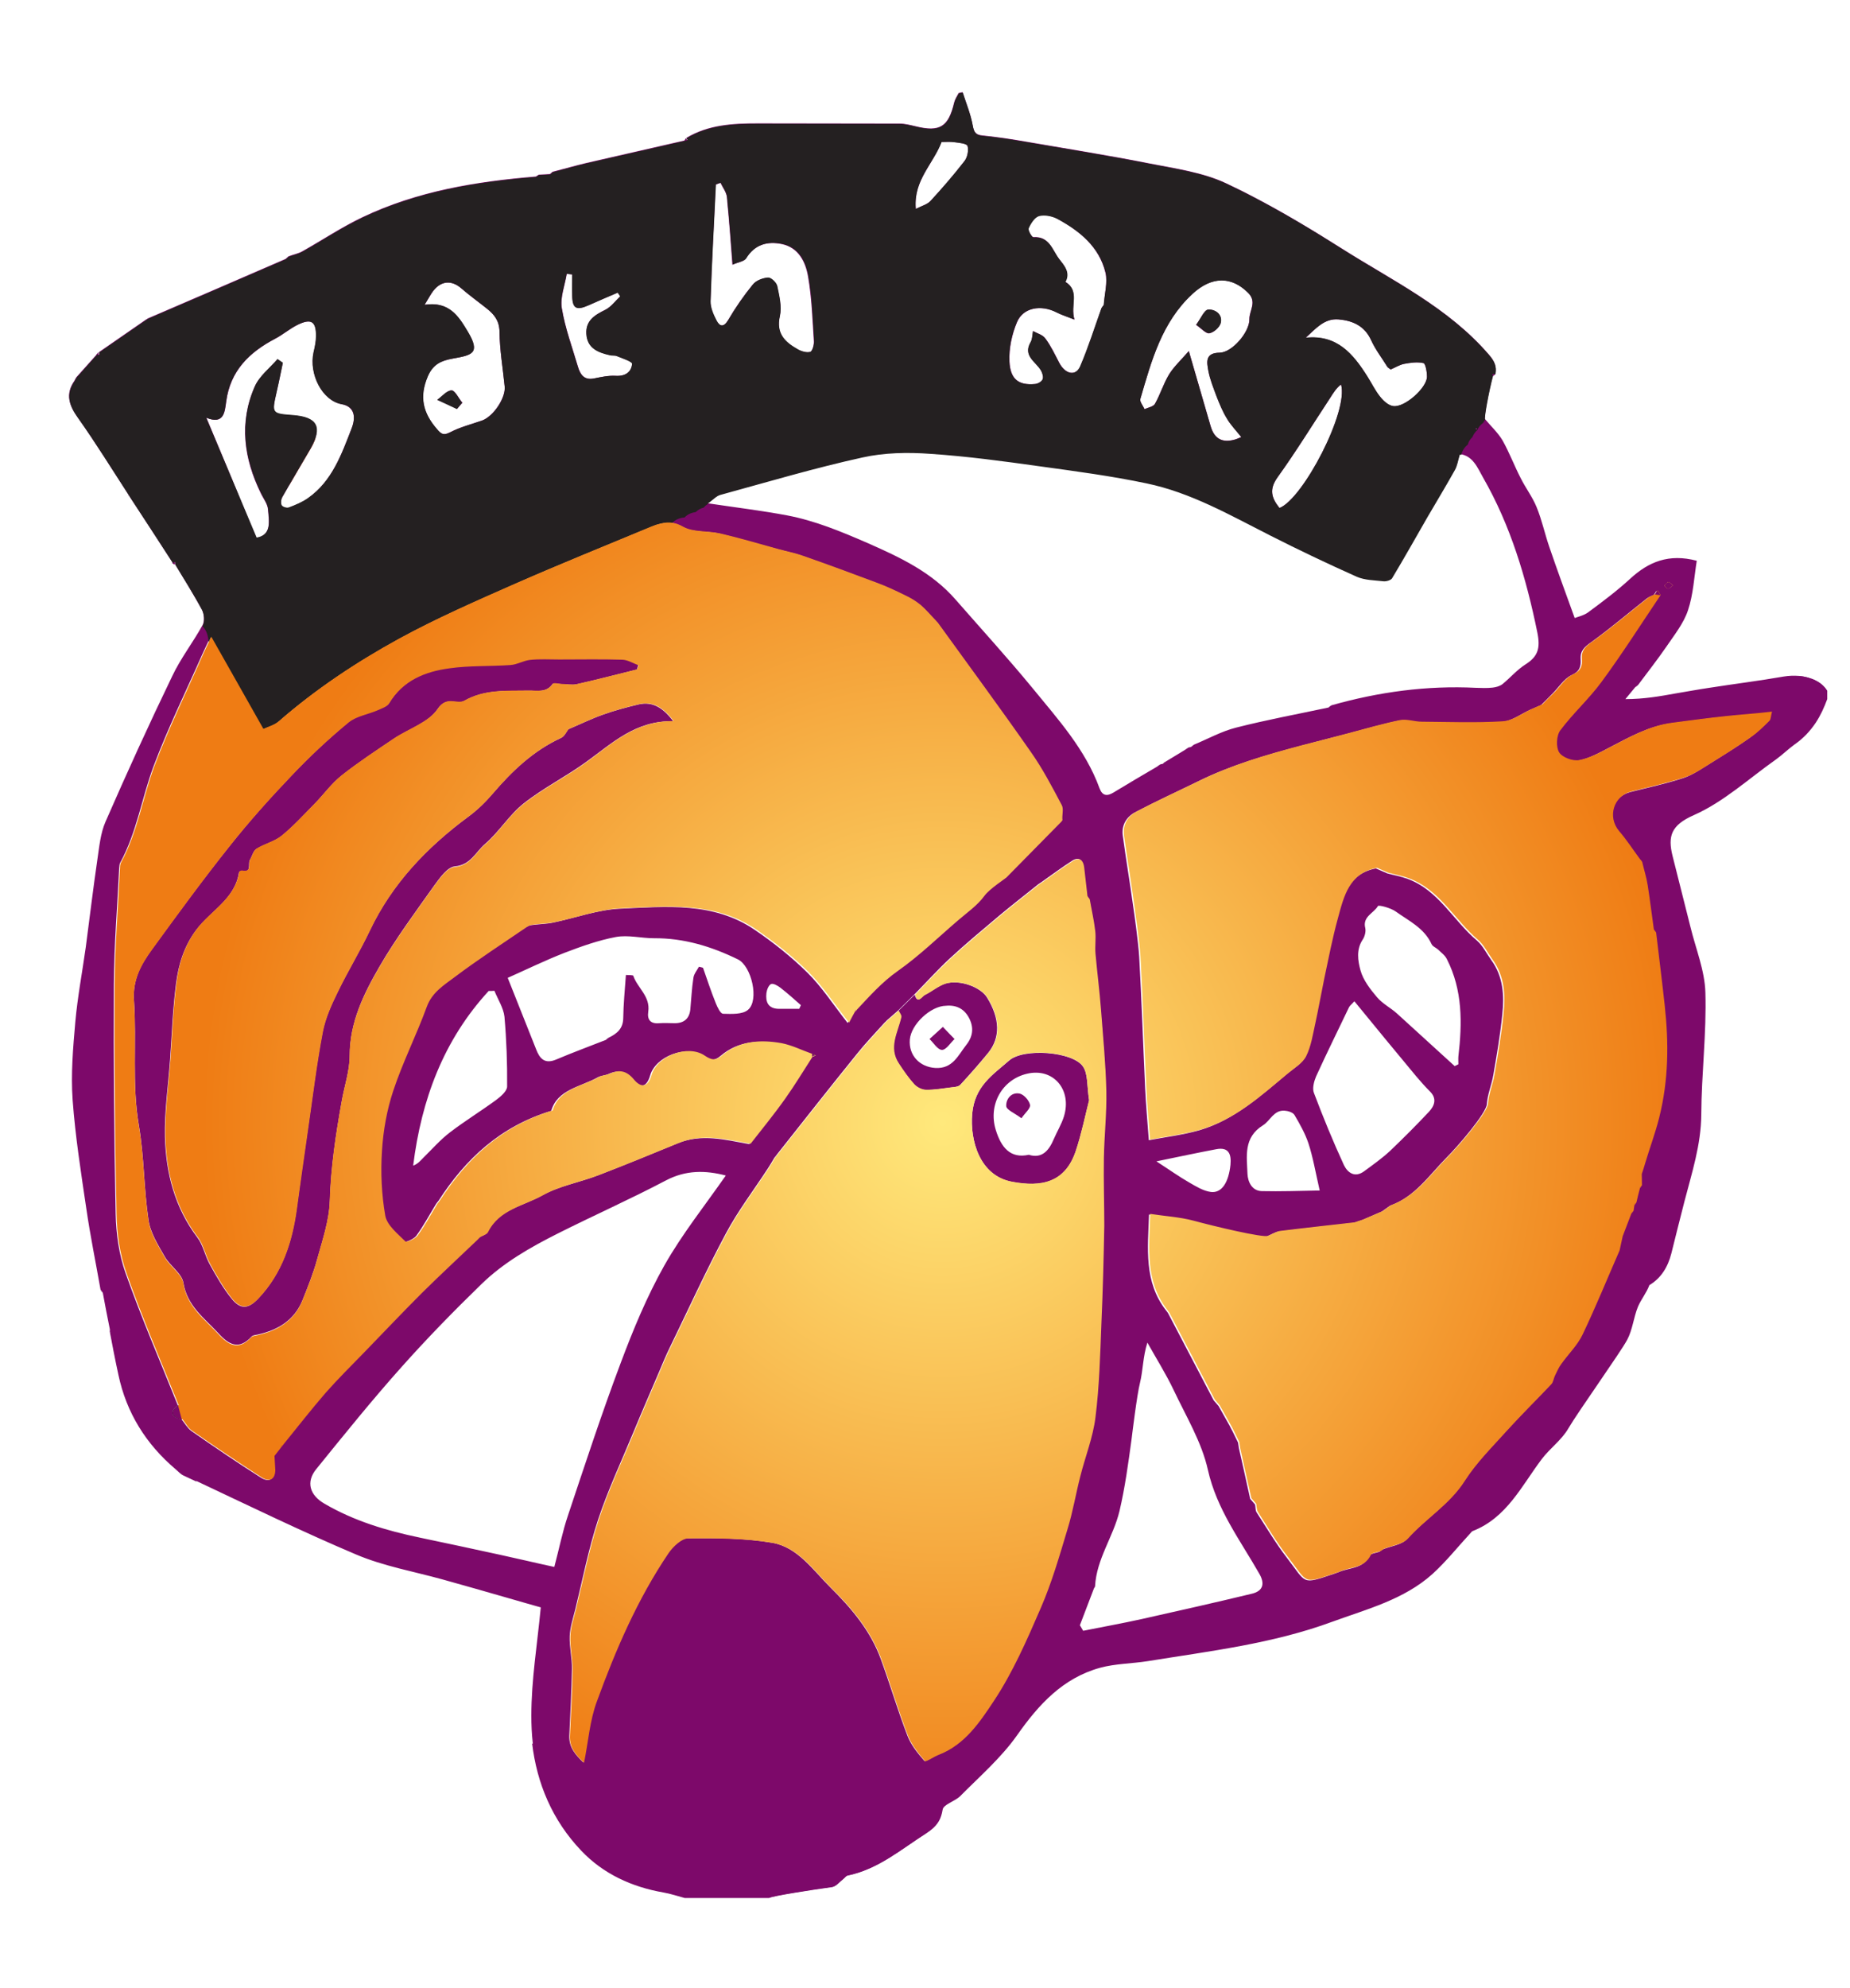
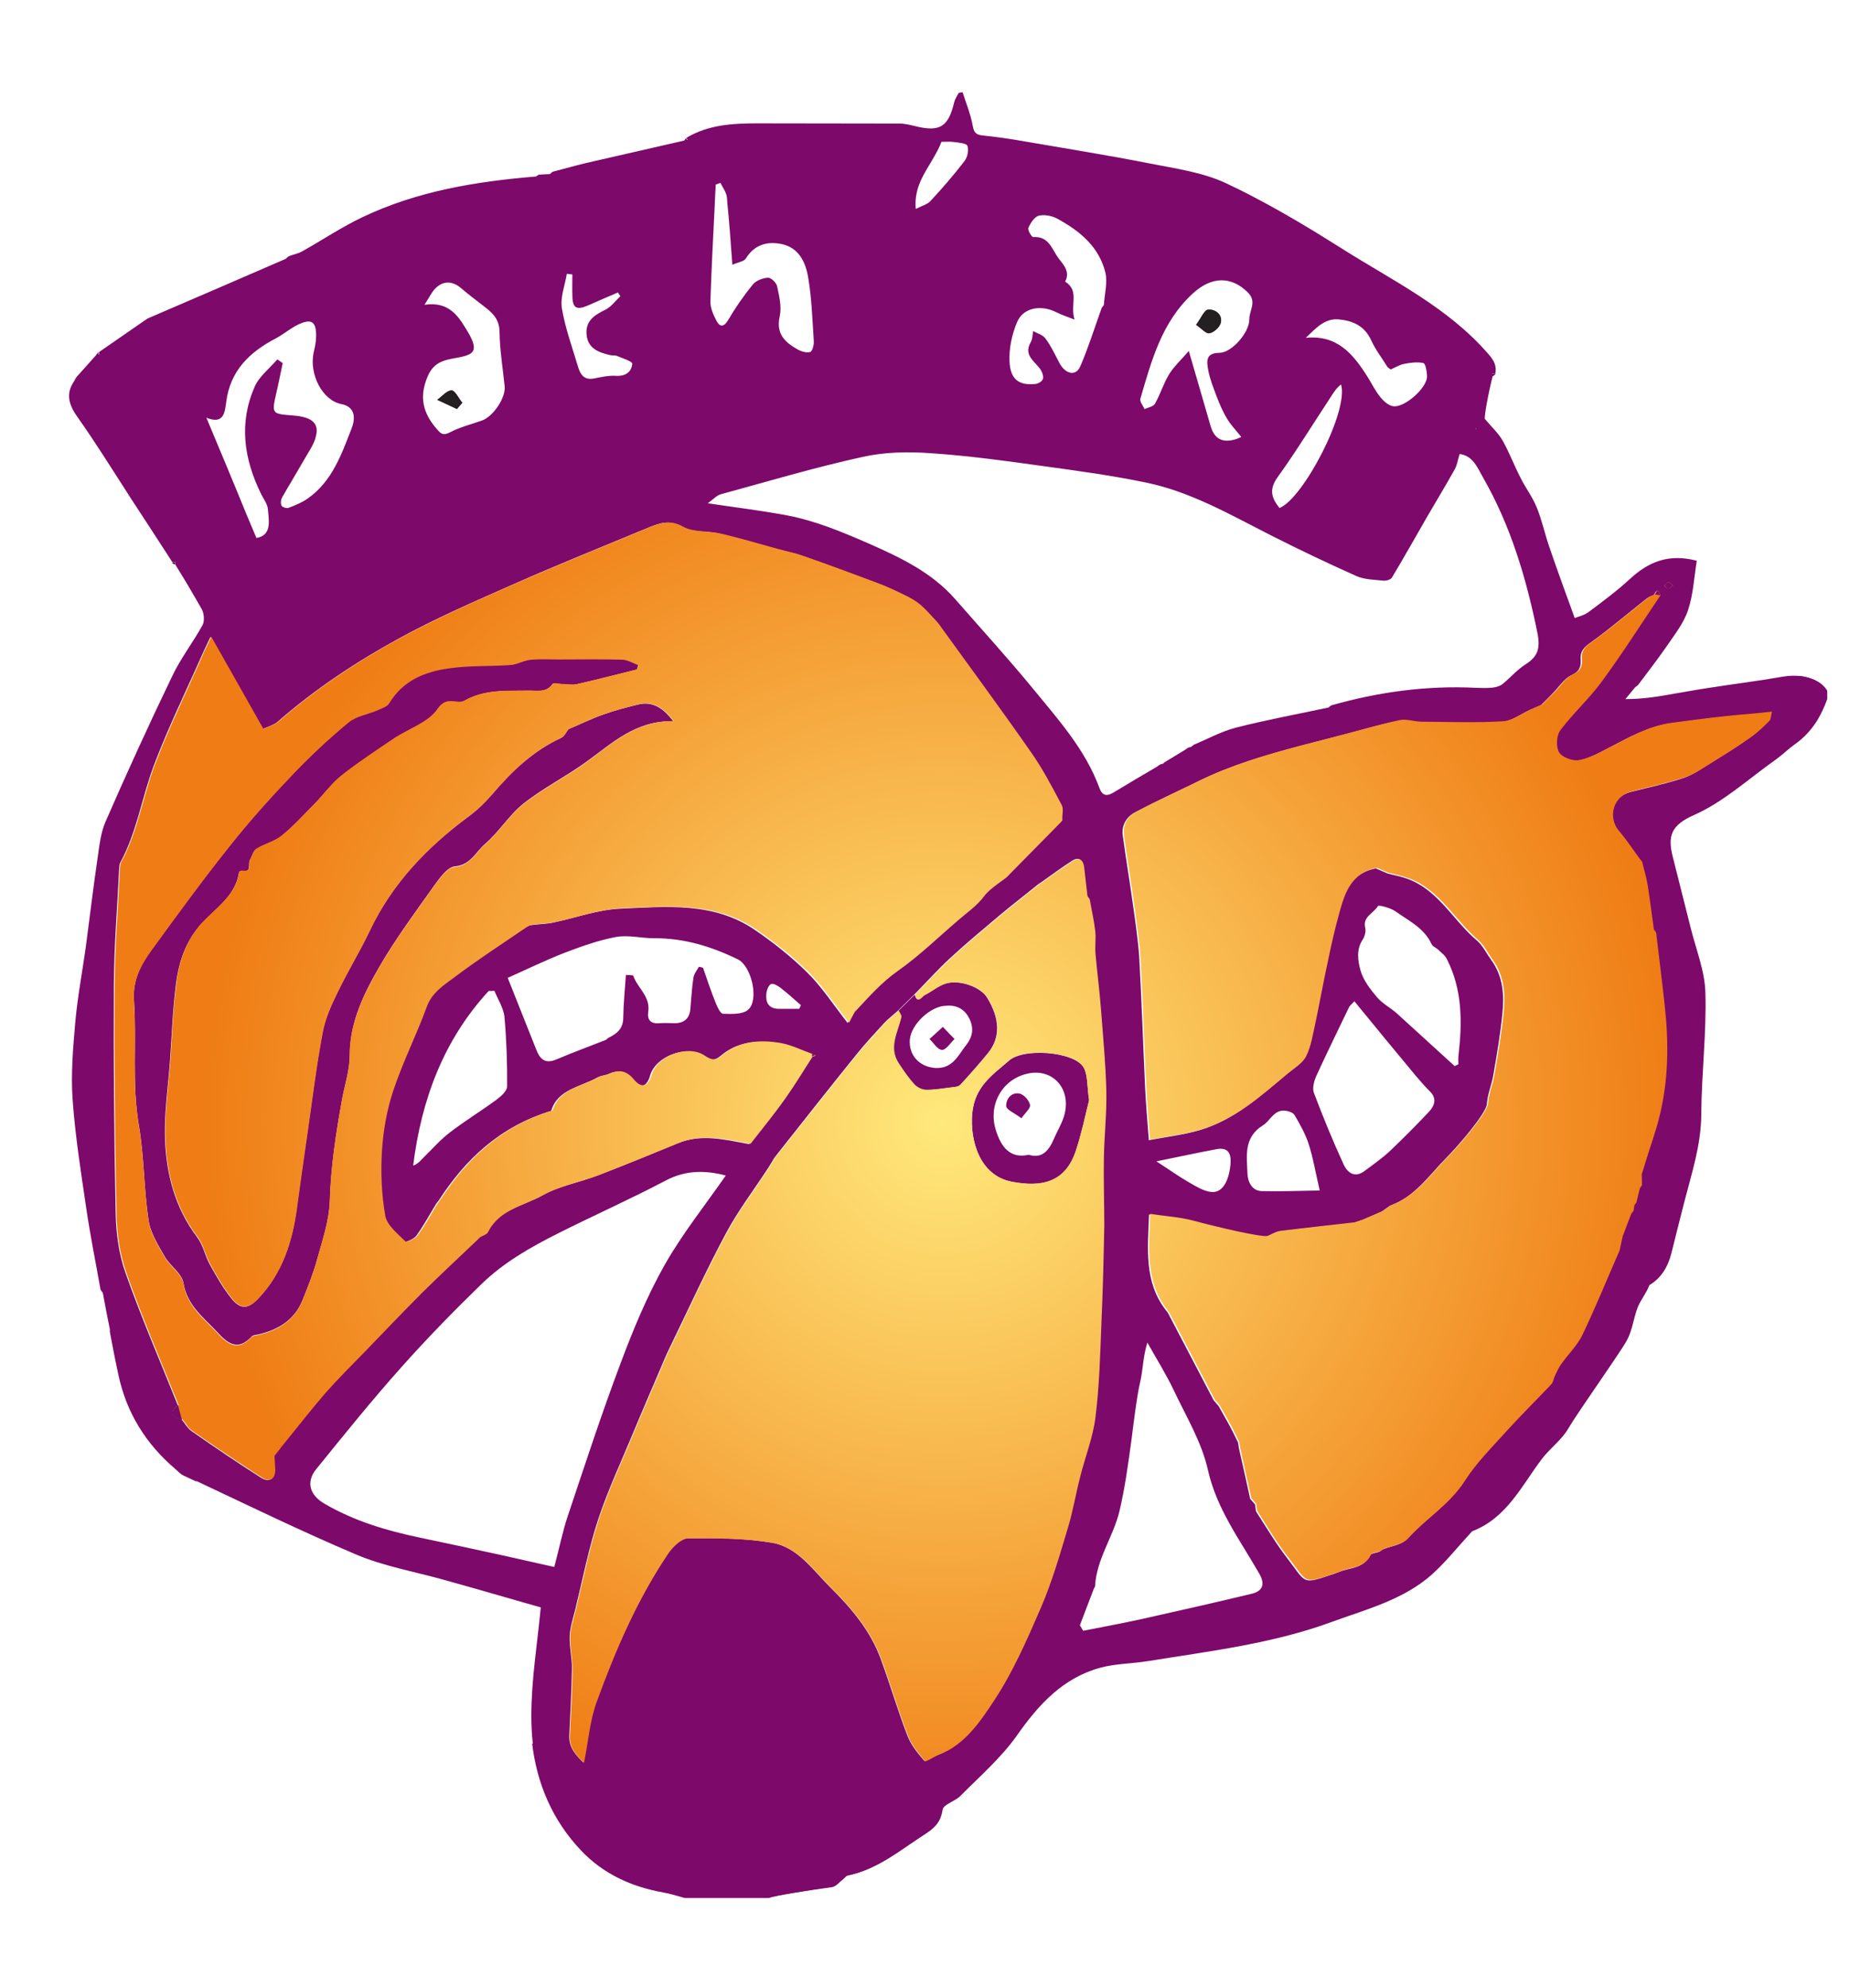
<svg xmlns="http://www.w3.org/2000/svg" id="Teinte_x2F_Saturation_1_xA0_Image_00000114771193818944998870000013795578258627570860_" x="0px" y="0px" viewBox="0 0 901.8 968.6" style="enable-background:new 0 0 901.8 968.6;" xml:space="preserve">
  <style type="text/css">	.st0{fill:url(#SVGID_1_);}	.st1{fill:#7D096A;}	.st2{fill:#242021;}	.st3{fill:url(#SVGID_00000072262709496886337650000008807989038893322390_);}</style>
  <g>
    <radialGradient id="SVGID_1_" cx="142.826" cy="224.709" r="11.233" gradientUnits="userSpaceOnUse">
      <stop offset="0" style="stop-color:#FFE97C" />
      <stop offset="1" style="stop-color:#EF7C14" />
    </radialGradient>
    <path class="st0" d="M153.9,213.3c-0.5,1.5-1.3,3.3-2.4,5.2c-3.4,5.9-6.9,11.8-10.4,17.7h-9.3C138.8,228.3,146.2,220.7,153.9,213.3  z" />
    <g>
      <g>
        <path class="st1" d="M86.8,684.7c0.6,2.3,1.2,4.5,1.8,6.8C83.8,690.3,82.3,688.3,86.8,684.7z" />
        <path class="st1" d="M395.7,514.7c0-0.5,0-0.9,0.1-1.4c0.5,0.2,1.1,0.5,1.6,0.7C396.8,514.3,396.3,514.5,395.7,514.7z" />
        <path class="st1" d="M295.4,506.5c0.5-0.4,0.9-0.7,1.4-1.1C296.3,505.8,295.8,506.1,295.4,506.5z" />
        <path class="st1" d="M378.8,562.7c-0.4,0.5-0.7,1-1.1,1.4C378.1,563.6,378.4,563.2,378.8,562.7z" />
        <path class="st1" d="M85.1,275c-0.4-0.3-0.8-0.5-1.2-0.8c0.5-0.1,0.9-0.2,1.4-0.3C85.3,274.3,85.2,274.6,85.1,275z" />
        <path class="st1" d="M798.8,579.1c0.3-0.5,0.7-1,1-1.5C799.5,578.1,799.2,578.6,798.8,579.1z" />
        <path class="st1" d="M214.3,584.6c-0.4,0.5-0.7,0.9-1.1,1.4C213.5,585.6,213.9,585.1,214.3,584.6z" />
        <path class="st1" d="M63,242.1c-0.3-0.4-0.6-0.9-0.8-1.3C62.5,241.2,62.7,241.7,63,242.1z" />
        <path class="st1" d="M796.1,587.3c0.3-0.5,0.7-0.9,1-1.4C796.8,586.4,796.5,586.9,796.1,587.3z" />
        <path class="st1" d="M794.6,591.5c0.4-0.5,0.7-1,1.1-1.5C795.4,590.5,795,591,794.6,591.5z" />
        <path class="st1" d="M36.2,185.5c0.3-0.5,0.5-1,0.8-1.5C36.7,184.6,36.5,185.1,36.2,185.5z" />
        <path class="st1" d="M232.6,603.8c0.4-0.4,0.7-0.7,1.1-1.1C233.4,603.1,233,603.4,232.6,603.8z" />
        <path class="st1" d="M50,630c-0.4-0.5-0.7-1-1.1-1.5C49.2,629,49.6,629.5,50,630z" />
        <path class="st1" d="M47.1,172.8c0.3-0.4,0.6-0.7,0.9-1.1c0,0.4,0,0.9,0,1.3C47.7,173,47.4,172.9,47.1,172.8z" />
        <path class="st1" d="M70.4,156.3c0.5-0.3,0.9-0.6,1.4-0.9C71.3,155.7,70.8,156,70.4,156.3z" />
        <path class="st1" d="M138.9,126.4c0.4-0.4,0.9-0.8,1.3-1.2C139.8,125.6,139.4,126,138.9,126.4z" />
        <path class="st1" d="M136.6,705.2c0.4-0.5,0.7-1,1.1-1.4C137.4,704.3,137,704.8,136.6,705.2z" />
        <path class="st1" d="M260.9,86.3c0.5-0.3,0.9-0.6,1.4-0.9C261.8,85.7,261.4,86,260.9,86.3z" />
        <path class="st1" d="M267.8,85.1c0.4-0.4,0.8-0.8,1.2-1.1C268.6,84.4,268.2,84.7,267.8,85.1z" />
        <path class="st1" d="M333.6,68.7c0.2-0.4,0.5-0.8,0.7-1.2c0.2,0.3,0.4,0.5,0.7,0.8C334.5,68.4,334,68.5,333.6,68.7z" />
        <path class="st1" d="M310.5,326.2c-9.8,2.4-19.6,5-29.5,7.2c-2.3,0.5-4.9-0.1-7.4-0.1c-1.4,0-3.7-0.7-4.2-0.1    c-3.1,4.5-7.6,3.2-11.8,3.3c-10.7,0.2-21.4-0.7-31.3,5c-3.7,2.1-8.5-2.7-13,4c-4.4,6.6-14.1,9.6-21.3,14.4    c-8.6,5.8-17.3,11.5-25.4,17.9c-5,3.9-8.8,9.3-13.3,13.9c-5.2,5.3-10.3,10.9-16.1,15.6c-3.5,2.8-8.4,3.9-12.2,6.3    c-1.6,1-2.1,3.6-3.2,5.4c-1.1,1.9,1.2,6.3-3.9,5.3c-0.4-0.1-1.3,0.4-1.4,0.7c-1.9,13-13.8,18.7-20.8,28c-6,8-8.7,16.9-9.9,26.3    c-1.6,12.3-2,24.7-2.9,37c-0.9,12.6-2.8,25.2-2.5,37.7c0.5,17.6,4.8,34.4,15.8,48.9c2.8,3.7,3.7,8.8,6,13    c3.2,5.8,6.5,11.6,10.6,16.7c4.4,5.5,8.2,5.2,13,0.1c11.7-12.3,16.6-27.6,18.8-44c1.7-12.8,3.5-25.6,5.4-38.4    c2.3-15.8,4.2-31.7,7.2-47.4c1.3-6.8,4.3-13.4,7.4-19.7c4.9-10.1,10.8-19.7,15.6-29.8c10.9-22.9,27.8-40.5,47.9-55.4    c4.4-3.2,8.4-7.1,12-11.3c9.5-11.1,19.9-21,33.4-27.2c1.7-0.8,2.6-3.1,3.5-4.2c5.9-2.5,11.4-5.2,17.1-7.2    c5.6-2,11.3-3.5,17.1-4.9c6.9-1.6,12,1.6,17,8.2c-18.4-0.5-29.9,10.8-42.6,19.9c-9.8,7.1-20.8,12.6-30.3,20.1    c-7.1,5.6-12,13.9-18.9,19.8c-4.5,3.8-6.9,10.2-14.7,10.9c-3.5,0.3-7.2,5.4-9.8,9c-9.3,13.1-18.9,26-26.9,39.8    c-7.7,13.3-14.5,27.1-14.5,43.3c0,7.4-2.6,14.8-3.9,22.3c-2.9,16.1-5.3,32.1-5.8,48.5c-0.3,9.5-3.5,18.9-6.1,28.2    c-1.9,7-4.6,13.7-7.3,20.4c-4,9.7-12,14.4-21.8,16.6c-1.1,0.2-2.4,0.3-3,1c-6.2,6.7-11.1,3.9-16.1-1.6    c-6.8-7.4-15.2-13.2-17.1-24.6c-0.7-4.6-6.5-8.2-9.1-12.8c-3.2-5.6-7-11.6-7.9-17.8c-2.3-15.3-2.1-30.9-4.7-46.1    c-3.5-20.3-1-40.7-2.4-61c-0.7-10.1,3.5-17.6,8.8-24.9c12.3-16.9,24.7-33.8,37.7-50.1c9.5-12,19.7-23.4,30.3-34.5    c8.7-9.2,18-17.9,27.8-26c3.8-3.2,9.6-4,14.3-6.1c2-0.9,4.5-1.7,5.5-3.3c6.7-11.2,17.6-15.5,29.4-17.1c9.8-1.4,19.8-0.9,29.7-1.7    c3.2-0.2,6.3-2.1,9.5-2.5c4.7-0.5,9.5-0.2,14.3-0.2c10.3,0,20.6-0.2,30.8,0.1c2.6,0.1,5.2,1.8,7.8,2.7    C310.9,324.9,310.7,325.6,310.5,326.2z" />
        <path class="st1" d="M527.9,519.6c-5-7.3-29-9.1-36-2.9c-8,7-16.8,12.4-18,26c-1.1,12.5,3.4,30.1,19.4,33.1    c14.2,2.7,26,0.6,31.2-15.3c2.8-8.5,4.6-17.4,6.4-24.4C529.8,529,530.4,523.2,527.9,519.6z M518.6,544c-1.2,3.8-3.3,7.2-4.9,10.9    c-2.4,5.7-5.8,9.7-12.2,7.7c-9.1,2-13.5-3.7-16.1-12.1c-3.8-12.3,3.1-24.6,15.3-27.4C513.4,520.1,522.7,530.9,518.6,544z" />
        <path class="st1" d="M225.4,196.2c-0.9,1-1.8,2-2.6,3c-3.2-1.5-6.4-3-9.6-4.4c2.4-1.7,4.7-4.6,7-4.6    C221.9,190.3,223.6,194.1,225.4,196.2z" />
        <path class="st1" d="M502.1,538.3c0.3,1.7-2.4,3.9-4.2,6.5c-3.3-2.5-7.3-4.1-7.4-5.9c-0.2-3.3,2.4-7,6.6-6.1    C499.2,533.3,501.7,536.2,502.1,538.3z" />
        <g>
          <path class="st1" d="M876.9,329.3c-2.4-0.2-4.9-0.1-7.4,0.3c-12,2.1-24.2,3.6-36.3,5.5c-5.4,0.8-10.8,1.8-16.2,2.7     c-7.8,1.4-15.5,2.8-24.7,2.8c1.6-1.9,3.2-3.9,4.8-5.8c0.5-0.4,1-0.8,1.4-1.1c4.7-6.3,9.5-12.4,13.9-18.8     c3.8-5.6,8.3-11.2,10.4-17.5c2.6-7.7,3-16.1,4.3-24.2c-13.6-3.6-23.5,0.5-32.5,8.8c-6.4,5.9-13.4,11.1-20.4,16.3     c-2.2,1.6-5.1,2.2-6.6,2.8c-4.4-12.1-8.5-23.3-12.4-34.7c-2.2-6.4-3.6-13.1-6.2-19.4c-2-4.9-5.3-9.2-7.7-14     c-3.1-6-5.5-12.4-8.8-18.3c-2.2-3.8-5.7-7-8.6-10.5c-0.8,0.3,1.8-13.8,3.8-21.2c-0.1-0.3-0.1-0.7-0.2-1c0.5,0.1,0.9,0.1,1.4,0.1     c0.7-3.8-0.5-6.3-3.2-9.4c-19.8-23-46.8-35.9-71.6-51.6c-14.1-8.9-28.5-17.6-43.3-25.3c-4.3-2.3-8.7-4.4-13.1-6.5     c-11.5-5.4-24.8-7.2-37.5-9.7c-20.2-4-40.5-7.2-60.7-10.7c-6.8-1.2-13.6-2.2-20.5-2.9c-3.4-0.3-4.3-1.6-4.9-5     c-1-5.5-3.2-10.8-4.9-16.1c-0.6,0.1-1.3,0.3-1.9,0.4c-0.8,1.5-1.8,3-2.2,4.6c-2.8,11.9-7,14.5-18.8,11.6     c-2.6-0.6-5.2-1.3-7.8-1.3c-23-0.1-46.1,0-69.1-0.1c-12.1,0-24.1,0.6-34.9,7.1c0.2,0.3,0.4,0.5,0.7,0.8     c-0.4,0.1-0.9,0.3-1.3,0.4c-16,3.7-32.1,7.3-48.1,11c-5.5,1.3-11,2.9-16.5,4.3c-0.4,0.4-0.8,0.8-1.2,1.1     c-1.8,0.1-3.7,0.2-5.5,0.3c-0.5,0.3-0.9,0.6-1.4,0.9c-29.2,2.4-57.8,7.1-84.5,19.8c-10.1,4.8-19.5,11.1-29.3,16.6     c-2.1,1.2-4.6,1.6-6.8,2.5c-0.4,0.4-0.9,0.8-1.3,1.2c-22.4,9.7-44.8,19.4-67.2,29c-0.4,0.3-0.9,0.6-1.4,0.9     c-7.5,5.2-14.9,10.3-22.4,15.5v1.3c-0.3-0.1-0.6-0.2-1-0.3c-3.4,3.8-6.7,7.5-10.1,11.3c-0.3,0.5-0.5,1-0.8,1.5     c-4.8,6.7-2.7,12.3,1.8,18.5c8.5,12,16.2,24.5,24.2,36.8c0.3,0.4,0.6,0.9,0.8,1.3c7,10.7,14,21.4,20.9,32.1     c0.5-0.1,0.9-0.2,1.4-0.3c-0.1,0.4-0.1,0.7-0.2,1.1c2.4,4,4.9,7.9,7.2,11.9c2,3.4,4,6.8,5.9,10.2c1.1,2.1,1.4,5.7,0.3,7.7     c-4.7,8.5-10.7,16.2-14.8,24.9c-11.3,23.4-22.1,47.1-32.5,70.9c-2.4,5.5-3,12-3.9,18.1c-2.1,14.3-3.8,28.7-5.7,43     c-1.7,12.1-4,24.2-5.1,36.4c-1.1,12.6-2.2,25.4-1.3,38c1.3,17.8,4.1,35.5,6.7,53.1c1.9,13.1,4.6,26.2,6.9,39.3     c0.4,0.5,0.7,1,1.1,1.5c1.1,5.9,2.2,11.8,3.4,17.6c1.4,7.4,2.8,14.8,4.4,22.1c3.9,18.6,13.5,33.9,27.9,46.1     c1.3,1.1,2.4,2.4,3.9,3.1c2.1,1,4.2,2,6.4,3c25.7,12.1,51.2,24.5,77.4,35.6c13.4,5.7,28.2,8.3,42.3,12.2     c10.8,3,21.6,6.1,32.4,9.2c5.7,1.6,11.3,3.3,15.4,4.4c-1.7,17.9-4.6,35.3-4.6,52.8c0,4.5,0.2,8.9,0.7,13.3     c2.3,19.4,9.8,37.4,23.9,52.2c10.7,11.3,24.6,17.7,40.1,20.4c3.5,0.6,7,1.8,10.4,2.7h41.1c1.1-0.9,21.6-4.1,30.6-5.3     c1.9-0.3,3.6-2.5,5.4-3.9c0.7-0.5,1.3-1.5,2.1-1.7c14.8-3,25.9-12.6,38.1-20.4c3.8-2.5,6.2-4.8,7.4-8.6c0.3-0.9,0.5-1.9,0.7-3     c0.4-2.5,5.9-4,8.5-6.5c9.5-9.6,20-18.7,27.7-29.6c10.6-15.1,22.4-28,40.6-33c7.4-2,15.4-2,23.1-3.2c30.3-4.9,61-8.5,90-19.2     c17-6.2,35-10.8,48.9-23.3c6.7-6.1,12.4-13.3,18.6-20c0.3-0.3,0.6-0.8,1-0.9c16.6-6.5,23.8-22,33.6-35c4-5.3,9.8-9.4,13-15     c4.8-8.2,25.6-37.3,28.7-43.2c2.6-4.9,3.1-10.8,5.2-16c1.5-3.6,4.2-6.8,5.6-10.6c5.7-3.4,9-8.8,10.7-15.4     c2.1-8.4,4.2-16.9,6.4-25.4c3.6-13.9,8.1-27.6,8.2-42.3c0.1-19.8,2.6-39.7,2-59.5c-0.3-10.7-4.7-21.3-7.3-32     c-2.9-11.5-5.8-23-8.7-34.5c-2.4-9.7-0.7-15,10.4-19.9c14.5-6.4,26.8-17.8,40-27.1c3.2-2.3,6-5.1,9.2-7.4     c4.2-2.9,7.5-6.5,10.2-10.5c2.3-3.5,4.1-7.4,5.6-11.5v-4.1C888.2,332.4,883,329.9,876.9,329.3z M813.2,283.6     c0.5-0.1,1.2,0.8,2.3,1.6c-1.2,0.8-1.8,1.7-2.5,1.6c-0.6,0-1.1-1-1.7-1.5C812,284.7,812.5,283.8,813.2,283.6z M719.7,208.5     c0.1,0.1,0.2,0.3,0.3,0.4c-0.1,0.2-0.1,0.3-0.2,0.5c-0.2-0.2-0.3-0.4-0.5-0.5C719.5,208.7,719.6,208.6,719.7,208.5z      M652.5,155.6c6.8,0.6,12.7,3.1,15.9,10.2c2.1,4.6,5.3,8.7,8,13.1c0.5,0.4,1,0.7,1.5,1.1c2.1-0.9,4.2-2.2,6.4-2.7     c3.2-0.6,6.6-1.1,9.6-0.4c1,0.3,1.7,4.3,1.7,6.6c0,5.5-11,15.3-16.5,14.4c-2.3-0.3-4.7-2.5-6.3-4.5c-2.5-3.1-4.2-6.7-6.3-10     c-6.9-10.9-14.7-20.4-30-18.8C641.3,160.1,645.6,155,652.5,155.6z M622.7,232.6c9-12.5,17.1-25.7,25.6-38.6     c1.6-2.5,3.1-5,5.4-6.7c3.9,13-18.5,55.7-30,60.2C619.7,242.5,618.6,238.4,622.7,232.6z M619.3,260.7c13.8,7,27.9,13.7,42,20     c3.9,1.7,8.7,1.7,13.1,2.2c1.3,0.1,3.5-0.5,4.1-1.5c5.9-9.8,11.5-19.8,17.2-29.7c4.5-7.7,9.1-15.3,13.4-23     c1.2-2.1,1.5-4.6,2.4-7.5c6.6,0.8,8.8,6.9,11.4,11.4c13.5,23.5,21.1,49.1,26.5,75.6c1.5,7.5,0.4,11.6-5.8,15.5     c-4.1,2.6-7.4,6.5-11.2,9.6c-1.3,1-3.1,1.5-4.8,1.7c-2.7,0.3-5.5,0.2-8.2,0.1c-23.9-1.2-47.3,2-70.3,8.5c-0.5,0.3-1,0.7-1.5,1.1     c-15,3.2-30.2,6-45.1,9.8c-7.1,1.8-13.7,5.5-20.5,8.3c-0.5,0.4-0.9,0.8-1.4,1.1c-0.4,0.1-0.9,0.2-1.3,0.3     c-0.5,0.4-1.1,0.7-1.6,1.1c-3.1,1.9-6.2,3.8-9.4,5.7c-0.5,0.4-1,0.7-1.4,1.1c-0.4,0.1-0.9,0.2-1.3,0.3c-0.5,0.3-1,0.7-1.4,1     c-7.2,4.2-14.3,8.4-21.4,12.7c-3.1,1.9-5.4,1.7-6.8-2c-6.9-19-20.3-33.7-32.8-49c-12.1-14.7-24.9-28.7-37.4-43     c-11.6-13.3-26.9-20.5-42.8-27.5c-12.9-5.6-25.6-10.9-39.3-13.5c-12.2-2.3-24.6-3.8-38.7-5.9c2.8-2,4.4-3.9,6.4-4.4     c23-6.3,45.9-13.1,69.1-18.2c10.7-2.4,22.2-2.6,33.2-1.8c17.9,1.2,35.7,3.6,53.5,6.1c17.4,2.4,34.8,4.7,51.9,8.3     C580.6,239.7,599.8,250.8,619.3,260.7z M519.2,137.2c2.5-4.6-0.5-7.9-3-11.1c-3.4-4.4-4.7-11.1-12.5-10.6     c-0.8,0.1-2.9-3.5-2.4-4.5c1-2.3,2.9-5.3,5-5.9c2.7-0.7,6.4,0,9,1.4c10.9,5.9,20.4,13.6,23.5,26.2c1.2,4.9-0.4,10.6-0.7,15.9     c-0.4,0.5-0.8,1-1.1,1.5c-3.4,9.5-6.4,19.1-10.4,28.4c-2.2,5-7.3,3.8-10.2-1.7c-2.1-4-4.1-8.3-6.8-11.9c-1.3-1.8-4-2.5-6-3.6     c-0.3,1.8-0.3,3.9-1.1,5.3c-4,6.8,2.5,9.6,5,13.9c0.7,1.2,1.3,3.2,0.8,4.3c-0.5,1.2-2.4,2.2-3.8,2.3c-7.8,0.7-12-2.2-12.4-11     c-0.3-6.4,1.2-13.3,3.7-19.2c3-7.1,11.7-8.6,19.3-4.7c2.3,1.2,4.7,1.9,8.7,3.5C521.5,148.4,526.4,141.7,519.2,137.2z M589,180.5     c0.8,4.3,2.5,8.4,4,12.5c1.5,3.8,3,7.5,5.1,10.9c1.8,3.1,4.4,5.7,7,9c-0.4,0.1-1.7,0.8-3.1,1.2c-6.3,1.8-10.1-0.4-11.9-6.6     c-3.3-11.4-6.6-22.8-10.6-36.5c-4,4.6-7.4,7.7-9.7,11.5c-2.7,4.5-4.2,9.6-6.8,14.2c-0.8,1.4-3.3,1.8-5.1,2.6     c-0.7-1.7-2.5-3.7-2-5.1c5.4-18.5,10.4-37.2,25.3-51c9.9-9.2,19.4-8.2,26.9-0.9c4.9,4.7,0.8,8.9,0.9,13.2     c0.1,6.4-8.5,16.3-14.5,16.4C587.3,171.9,588.3,176.5,589,180.5z M458.9,69.1c2.1,0,4.1-0.2,6.2,0.1c2.3,0.3,6.1,0.6,6.5,1.9     c0.7,2.1,0,5.5-1.4,7.3c-0.3,0.4-0.7,0.9-1,1.3c-4.9,6.3-10.2,12.4-15.7,18.3c-1.5,1.6-4.2,2.3-7.1,3.8     c-0.8-8.7,2.7-15,6.4-21.1C455,76.9,457.4,73.2,458.9,69.1z M348.9,89.9c0.8-0.3,1.5-0.5,2.3-0.8c1.1,2.3,2.8,4.5,3.1,6.8     c0.1,0.8,0.2,1.6,0.2,2.4c1,9.9,1.7,19.8,2.5,30.7c2.9-1.3,5.7-1.6,6.6-3.1c4.2-6.8,10.4-8.4,17.4-7c8.3,1.7,11.7,8.8,12.9,16     c1.8,10.3,2.1,20.9,2.8,31.4c0.1,1.8-0.7,4.9-1.8,5.2c-1.7,0.5-4.2-0.2-6-1.2c-6.2-3.5-10.8-7.6-8.8-16.3     c1-4.6-0.3-9.8-1.3-14.6c-0.4-1.7-3-4.2-4.5-4.1c-2.6,0.2-5.8,1.4-7.4,3.4c-4.4,5.4-8.5,11.3-12,17.3c-2.3,3.8-4.2,3.1-5.7,0.2     c-1.5-2.9-3-6.3-2.9-9.4c0.5-15.6,1.3-31.1,2.1-46.7C348.5,96.7,348.7,93.3,348.9,89.9z M279,144c0.1,6.2,2,7.3,7.9,4.7     c4.8-2.1,9.5-4.2,14.3-6.2c0.4,0.6,0.8,1.2,1.2,1.8c-2.4,2.3-4.5,5.2-7.3,6.6c-5.1,2.5-9.6,5.2-9.2,11.7     c0.4,7,5.7,9.1,11.5,10.4c1.1,0.3,2.3,0,3.3,0.4c2.7,1.1,7.6,2.7,7.5,3.8c-0.4,4.2-3.4,6.2-8.1,5.9c-3.5-0.2-7.1,0.6-10.6,1.3     c-4.7,0.9-6.6-1.9-7.7-5.6c-2.8-9.5-6.3-18.9-7.9-28.6c-0.9-5.3,1.5-11.2,2.4-16.8c0.9,0.1,1.8,0.2,2.7,0.3     C279,137.1,278.9,140.5,279,144z M211.2,141.7c3.9-5,9-5.3,13.7-1.2c3.7,3.2,7.7,6.1,11.6,9.2c0.3,0.2,0.6,0.5,0.9,0.7     c3.6,2.9,6,5.9,6.1,11.2c0.1,8.9,1.6,17.7,2.5,26.6c0.6,5.5-5.5,14.7-11.1,16.7c-5.2,1.8-10.7,3.2-15.5,5.7     c-3.3,1.7-4.4,0.9-6.5-1.6c-6.8-7.8-8.7-15.7-4.4-25.7c2.6-6,6.7-7.6,12.1-8.6c9.5-1.7,13.7-2.5,7.4-13.1c-1-1.6-2-3.3-3-4.8     c-3.9-5.6-8.8-9.7-18.1-8.3C209.1,145.1,210,143.3,211.2,141.7z M100.6,203.5c8.6,3.5,9-2.7,9.7-7.9c2-15,11.3-24,23.9-30.6     c3.8-2,7-4.8,10.8-6.7c6.7-3.3,9.2-1.8,9.1,5.5c0,2.6-0.6,5.3-1.2,7.9c-2.3,10.6,4.2,23.4,13.6,25.2c1.5,0.3,2.7,0.8,3.6,1.5     c3.2,2.4,2.7,6.8,1.3,10.3c-4.9,12.6-9.5,25.8-21.3,34.1c-2.8,2-6.2,3.4-9.4,4.6c-1,0.4-3.1-0.3-3.5-1.1     c-0.5-1.1-0.3-2.9,0.4-4.1c4.5-7.9,9.2-15.7,13.7-23.5c1.1-1.9,1.9-3.6,2.4-5.2c2.3-7-1.2-10.4-11.1-11.1     c-10.3-0.8-10.2-0.8-7.8-11.4c1.1-4.7,2-9.4,3-14.1c-0.9-0.6-1.7-1.2-2.6-1.8c-3.8,4.4-8.9,8.3-11.1,13.4     c-7.7,17.6-5.2,35,3,51.8c0.1,0.3,0.3,0.5,0.4,0.8c1.2,2.3,2.9,4.6,3.1,7c0.5,5.9,1.9,12.7-5.6,14c-1.7-4-3.4-8.1-5.1-12.1     C113.6,234.5,107.2,219.3,100.6,203.5z M136.6,705.3c-1.1,1.4-2.1,2.7-3.2,4.1c0.1,2.3,0.3,4.6,0.4,6.9     c-0.1,5.1-3.3,5.7-6.6,3.6c-11.5-7.3-22.8-15-34-22.8c-1.9-1.4-3.1-3.7-4.7-5.6c-4.7-1.2-6.3-3.2-1.8-6.8     c-8.6-21.5-17.8-42.7-25.5-64.5c-3.2-9-4.6-19.1-4.8-28.7c-0.8-37.2-1.1-74.4-0.9-111.7c0.1-19,1.7-38,2.6-56.9     c0.1-0.9,0.1-1.9,0.5-2.6c8.1-14.8,10.5-31.6,16.3-47.1c7-18.6,15.8-36.5,23.8-54.6c1.1-2.5,2.3-4.9,3.9-8.3     c8.9,15.7,16.8,29.7,25.4,44.9c2.4-1.1,5.4-1.9,7.5-3.7c18-15.7,37.9-28.9,58.7-40.3c18.2-10,37.4-18.3,56.4-26.7     c21.7-9.6,43.7-18.4,65.6-27.5c5.4-2.2,10.2-3.9,16.5-0.3c5.1,2.9,12.1,1.9,18.1,3.3c9.5,2.3,18.9,5.1,28.3,7.6     c4,1.1,8.2,1.9,12.1,3.3c12.1,4.3,24.2,8.7,36.2,13.2c4.5,1.7,8.9,3.7,13.3,5.9c2.8,1.4,5.5,3,7.9,4.9c2.7,2.2,4.9,4.9,7.3,7.5     c0.3,0.4,0.7,0.7,1,1.1c15.1,20.9,30.4,41.7,45.2,62.8c5.7,8.2,10.5,17.2,15.2,26.1c1,1.9,0,4.9-0.1,7.4     c-0.4,0.4-0.8,0.8-1.1,1.3c-8.7,8.9-17.4,17.7-26.2,26.6c-0.6,0.6-8.3,5.5-10.7,8.9c-3.4,4.7-8.4,8.1-12.9,12     c-9.7,8.3-18.9,17.3-29.3,24.6c-7.7,5.4-13.7,12.2-20,18.9c-0.2,0.4-0.5,0.7-0.9,0.9c-0.8,1.5-1.6,2.9-2.9,5.4     c-7-8.9-12.5-17.5-19.7-24.6c-7.8-7.7-16.5-14.6-25.6-20.8c-20.1-13.7-43.2-11.3-65.6-10.3c-11,0.5-21.8,4.5-32.8,6.8     c-3.4,0.7-7,0.7-10.5,1.2c-1,0.1-2.1,0.7-3,1.2c-11.7,8-23.6,15.6-34.9,24.2c-5.3,4-11.2,7.5-13.8,14.7     c-5,13.7-11.6,26.9-16.3,40.8c-3.1,9.3-4.9,19.4-5.5,29.2c-0.7,10.5-0.2,21.3,1.6,31.7c0.8,4.7,6,8.7,9.8,12.5     c0.5,0.5,4.8-1.3,6-2.9c3.6-4.9,6.5-10.4,9.7-15.6c0.4-0.5,0.7-1,1.1-1.4c13.3-20.6,30.3-36.4,55-43.9     c3-10.5,14.3-11.6,22.8-16.4c1.5-0.8,3.4-0.8,5-1.5c4.7-2.2,8.3-1.4,11.8,2.8c3.8,4.5,7,3.5,8.6-2.1c2.6-9.3,17.6-15.1,25.8-9.6     c3.4,2.3,5.4,2.7,8.7-0.1c8.4-7.1,18.6-7.7,28.8-5.9c5.2,0.9,10.1,3.5,15.2,5.3c0.5,0.2,1,0.5,1.6,0.7c-0.5,0.2-1.1,0.4-1.6,0.6     c-4.4,6.8-8.6,13.8-13.3,20.4c-5.4,7.5-11.3,14.7-16.9,22c-11.6-2.1-23.2-5.2-34.9-0.4c-12.9,5.3-25.8,10.6-38.8,15.6     c-9.1,3.5-19.1,5.2-27.5,9.9c-9.3,5.2-21.3,6.9-26.8,18c-0.6,1.2-2.5,1.6-3.8,2.4c-0.4,0.4-0.7,0.7-1.1,1.1     c-9.1,8.6-18.3,17.2-27.2,26c-9.5,9.4-18.7,19.1-27.9,28.7c-6.4,6.6-13,13.1-19.1,20c-7.2,8.2-13.8,16.8-20.7,25.3     C137.4,704.3,137,704.8,136.6,705.3z M390.4,489.7c-0.3,0.6-0.5,1.2-0.8,1.8c-3.3,0-6.7,0-10,0c-5.2-0.1-6.5-3.4-6-7.7     c0.2-1.6,1.1-3.9,2.3-4.4c1.1-0.4,3.2,0.8,4.5,1.8C383.9,483.9,387.1,486.8,390.4,489.7z M308.7,475.4c-0.1-0.4-2.1-0.3-3.6-0.4     c-0.5,7.2-1.2,14.1-1.3,21.1c-0.1,5.1-3.1,7.5-7,9.4c-0.5,0.3-0.9,0.7-1.4,1.1c-8.1,3.2-16.3,6.2-24.3,9.6     c-5.7,2.4-8.1-0.6-9.8-5.1c-4.5-11.2-8.9-22.5-13.8-34.7c9-4,18.2-8.5,27.7-12.2c8.1-3.1,16.5-6.1,25-7.7     c6-1.1,12.4,0.6,18.6,0.6c14.6-0.1,28,4,40.9,10.3c6.7,3.3,10.5,20,4.9,24.6c-2.7,2.3-8,2-12.1,1.9c-1.3,0-2.8-3.2-3.6-5.2     c-2.3-5.7-4.2-11.5-6.2-17.2c-0.6-0.2-1.3-0.4-2-0.5c-1,1.8-2.5,3.6-2.7,5.5c-0.8,5.1-1,10.2-1.5,15.4c-0.5,4.4-3.1,6.6-7.6,6.6     c-2.5,0-5-0.2-7.5,0c-4.2,0.4-6-1.6-5.4-5.6C317.1,485.4,310.7,481.3,308.7,475.4z M247.2,529.3c0,2.3-3.2,5-5.5,6.7     c-7.4,5.4-15.2,10.2-22.4,15.7c-4.7,3.6-8.6,8.1-12.8,12.2c-1.4,1.4-2.7,3.1-5.1,4c4-32.2,14.8-61.2,36.8-85.1     c0.9,0,1.9,0,2.8-0.1c1.7,4.2,4.4,8.3,4.9,12.6C246.9,506.7,247.3,518,247.2,529.3z M243.4,757.4c-12.9-2.8-25.9-5.6-38.8-8.3     c-16.3-3.4-32-8.1-46.4-16.5c-7.3-4.2-9.1-10.6-4.1-16.8c13.7-16.9,27.4-33.9,41.9-50.1c12.4-13.9,25.4-27.2,38.8-40.2     c10.7-10.4,23.7-17.8,37-24.5c17.5-8.8,35.5-16.8,52.8-25.9c9.7-5.1,19.2-5,29.2-2.4c-10.1,14.5-21.3,28.5-30,43.9     c-8.5,15.1-15.2,31.3-21.3,47.6c-9.2,24.4-17.3,49.2-25.6,74c-2.7,7.9-4.3,16.2-6.7,25.2C260.9,761.4,252.2,759.3,243.4,757.4z      M520.1,744.8c-4,13-7.8,26.1-13.1,38.6c-6.7,15.5-13.5,31.3-22.9,45.3c-6.7,10.1-14,21.1-26.5,26c-2.5,1-6.5,3.8-7,3.2     c-3.2-3.7-6.6-7.8-8.3-12.4c-4.7-12.2-8.4-24.8-12.9-37.1c-5-13.8-14.3-24.8-24.5-34.9c-8.5-8.4-16-19.7-28.5-21.9     c-13.5-2.3-27.4-2.3-41.2-2.2c-3.3,0-7.5,4-9.6,7.2c-15,22.3-25.7,47-34.9,72.1c-3.4,9.4-4.2,19.7-6.3,30     c-3.7-3.6-7.1-7.2-6.9-13.1c0.5-10.8,1.1-21.7,1.3-32.5c0.1-5.3-1.3-10.7-1.1-16c0.2-4.3,1.6-8.6,2.7-12.9     c3.6-14.7,6.5-29.7,11.2-44c4.9-14.7,11.5-28.7,17.4-43c4-9.7,8.2-19.3,12.3-28.9c1.6-3.8,3.2-7.7,5-11.4     c9.1-18.7,17.7-37.6,27.5-55.9c5.9-11.1,13.7-21.3,20.6-31.9c1.1-1.7,2.1-3.4,3.1-5.1c0.4-0.5,0.8-1,1.1-1.4     c12.9-16.3,25.8-32.7,38.9-48.9c4.3-5.4,9.1-10.4,13.7-15.5c0.4-0.3,0.7-0.7,1.1-1.1c1.8-1.6,3.7-3.2,5.5-4.8     c2.7-2.6,5.3-5.3,8-7.9c5.7-5.8,11.1-11.8,17-17.3c7.9-7.3,16.2-14.2,24.4-21.1c6.2-5.2,12.6-10.1,18.9-15.2     c0.5-0.3,1-0.7,1.5-1c5-3.5,9.9-7.2,15.1-10.5c3.2-2,5.1-0.4,5.5,3.1c0.5,4.7,1.1,9.3,1.6,14c0.4,0.5,0.7,1,1.1,1.5     c0.9,5.2,2.1,10.4,2.7,15.6c0.4,3.6-0.2,7.2,0.1,10.8c0.8,9.2,1.9,18.3,2.7,27.4c1.1,13.3,2.3,26.5,2.6,39.8     c0.2,10.8-1,21.6-1.2,32.4c-0.2,11,0.2,21.9-0.1,32.9c-0.3,15.9-0.7,31.8-1.4,47.6c-0.7,15.3-1.1,30.6-2.9,45.8     c-1.2,9.7-5,19.2-7.4,28.8C524.1,727.7,522.7,736.4,520.1,744.8z M610,776.5c-17.8,4.3-35.7,8.3-53.5,12.3     c-9.5,2.1-19,3.8-28.5,5.7c-0.5-0.9-1.1-1.8-1.6-2.7c2.3-5.9,4.5-11.9,6.8-17.8c0.1-0.4,0.6-0.8,0.6-1.2     c0.7-13.3,8.9-24.1,11.9-36.6c2.7-11.5,4.3-23.3,5.9-35.1c0.4-3.2,2.6-21.4,4.1-27.4c1.5-6.1,1.4-12.7,3.6-19.6     c4.3,7.7,9.1,15.3,12.9,23.3c6,12.7,13.6,25.2,16.6,38.7c4.3,19.2,15.7,34.2,25,50.5C616.7,771.5,615.8,775.2,610,776.5z      M862,351.4c-2.9,2.8-5.9,5.7-9.2,8.1c-6.1,4.3-12.4,8.2-18.8,12.2c-4.3,2.6-8.6,5.7-13.3,7.3c-8.5,2.8-17.4,4.7-26.1,6.9     c-8.7,2.3-11.8,12.4-6,19.2c3.7,4.4,6.8,9.2,10.2,13.7c0.3,0.5,0.7,1,1.1,1.4c0.9,3.8,2.1,7.5,2.7,11.4c1.2,7.1,2,14.3,3,21.5     c0.4,0.5,0.7,1,1.1,1.5c1.4,11.9,2.9,23.7,4.2,35.6c2,18.3,1.8,36.3-2.7,54.6c-1.9,7.6-4.6,14.7-6.8,22.1     c-0.6,1.8-1.2,3.6-1.7,5.4c0.1,1.8,0.1,3.6,0.1,5.4c-0.3,0.5-0.7,1-1,1.5c-0.5,2.3-1.1,4.6-1.7,6.9c-0.3,0.5-0.7,0.9-1,1.4     c-0.1,0.9-0.2,1.8-0.4,2.7c-0.4,0.5-0.7,1-1.1,1.4c-1.4,3.7-2.8,7.4-4.2,11c-0.5,2.3-1,4.6-1.5,6.9c-5.9,13.7-11.6,27.5-18,40.9     c-2.5,5.3-7,9.5-10.4,14.4c-1.3,1.8-2.1,3.8-3.1,5.7c-0.7,1.4-0.8,3.1-1.8,4.2c-7.1,7.6-14.6,14.8-21.6,22.6     c-7.1,7.9-14.8,15.5-20.5,24.4c-7.3,11.5-18.9,18.3-27.7,28.1c-2.6,2.9-7.8,3.4-11.9,5.1c-0.5,0.4-1,0.7-1.5,1.1     c-1.6,0.6-4.2,0.8-4.8,1.9c-3.1,6.5-9.8,5.7-15,8c-0.8,0.3-1.7,0.6-2.5,0.9c-15.9,5.3-13,4.8-22.9-8     c-5.3-6.9-9.8-14.5-14.6-21.9c-0.7-1-0.5-2.6-0.8-3.9c-0.8-0.9-1.6-1.9-2.4-2.8c-1.8-8.2-3.6-16.5-5.5-24.7     c-0.1-0.9-0.3-1.8-0.4-2.7c-0.9-1.8-1.8-3.7-2.7-5.5c-0.5-0.9-1-1.8-1.4-2.7c-1.8-3.2-3.6-6.4-5.4-9.6c-0.8-0.9-1.6-1.9-2.4-2.8     c-7.4-14.1-14.8-28.3-22.2-42.4c-0.3-0.5-0.7-1-1.1-1.5c-10.7-13.8-8.8-29.9-8.2-46.6c7.1,1,14.3,1.4,21.1,3.3     c9.8,2.7,33.8,8.4,36.3,7.4c2-0.8,3.9-2.1,5.9-2.4c12.1-1.5,24.3-2.8,36.4-4.2c1.4-0.5,2.8-0.9,4.2-1.4c3.2-1.4,6.3-2.7,9.5-4.1     c1.4-1,2.7-1.9,4.1-2.9c12.1-4.3,19-14.8,27.5-23.4c5.6-5.6,19.5-21.7,19.7-26.2c0.3-4.7,2.3-9.2,3.1-13.9     c1.7-9.8,3.4-19.7,4.4-29.6c1-9.3,0.5-18.5-5.4-26.6c-2.3-3.2-4.1-7-7-9.5c-11.5-9.7-18.6-24.4-33.7-30c-3.2-1.2-6.7-1.8-10-2.7     c-1.8-0.8-3.7-1.6-5.5-2.4c-13.6,2.5-16.1,13.9-19.1,24.5c-2.7,9.7-4.5,19.7-6.7,29.6c-1.6,7.3-2.8,14.7-4.4,22     c-1.2,5.3-2,10.9-4.4,15.7c-1.7,3.4-5.6,5.7-8.8,8.3c-13,10.9-25.7,22.4-42.5,27.4c-8,2.3-16.3,3.3-24.8,4.9     c-0.7-9.2-1.4-17.3-1.8-25.3c-1-21.4-1.7-42.8-2.9-64.2c-0.4-6.8-2.6-22.4-2.8-23.5c-1.6-11.8-3.6-23.6-5.2-35.4     c-0.7-5,1.8-9.2,6.1-11.4c10.1-5.3,20.4-10,30.6-15c15.8-7.8,32.6-12.7,49.6-17.2c7.8-2.1,15.7-4.1,23.5-6.1     c8.3-2.2,16.5-4.6,24.9-6.3c3.3-0.7,6.9,0.8,10.4,0.8c13.2,0.1,26.5,0.6,39.7-0.2c4.7-0.3,9.2-3.8,13.8-5.9     c1.8-0.8,3.6-1.5,5.3-2.3c1.8-1.8,3.7-3.6,5.5-5.5c3.1-3.1,5.7-7.4,9.4-9.1c4-1.8,4.6-4.3,4.4-7.6c-0.3-4.2,1.8-6.1,5.1-8.4     c9.3-6.7,18.1-14.2,27.1-21.3c1-0.8,2.3-1.2,3.5-1.8c0.4-0.7,0.8-1.3,1.2-1.9c0.5,0.8,1,1.6,1.5,2.3     c-9.6,14.1-18.7,28.5-28.8,42.3c-6.1,8.3-13.9,15.3-20.1,23.6c-1.9,2.5-2.2,8.1-0.6,10.7c1.5,2.5,6.8,4.4,9.8,3.8     c5.4-1,10.5-3.9,15.5-6.5c9.6-5,19-10.3,29.9-11.7c8.6-1.1,17.2-2.3,25.8-3.2c7.1-0.8,14.3-1.2,22.2-1.9     C862.7,349.1,862.7,350.6,862,351.4z M563.7,565.8c11.2-2.3,20.1-4.2,29.1-5.9c6.1-1.2,7.5,2.3,7,7.6     c-0.9,8.5-4.2,13.9-9.6,13.2c-3.7-0.5-7.2-2.7-10.5-4.6C574.8,573.3,570.2,570,563.7,565.8z M665.5,452.1     c-1.4-5.6,4.2-7.2,6.2-10.7c0.4-0.6,6.2,0.9,8.7,2.7c6.4,4.6,13.8,8,17.4,15.8c0.5,1.2,2.2,1.8,3.2,2.7c1.5,1.5,3.4,2.8,4.3,4.7     c7.7,15.1,7.5,31.1,5.6,47.4c-0.1,1.3,0,2.5,0,3.8c-0.6,0.3-1.2,0.6-1.8,0.9c-9.4-8.5-18.7-17.1-28.1-25.6     c-3.1-2.8-7.1-4.8-9.8-8c-3.3-3.9-6.7-8.3-8-13c-1.3-4.7-2.2-10.2,1.1-15.1C665.3,456.2,665.9,453.7,665.5,452.1z M690.2,524.2     c2.2,2.6,4.5,5.2,6.9,7.6c3.5,3.5,2.1,7-0.5,9.8c-6.2,6.6-12.6,13-19.1,19.2c-3.9,3.6-8.3,6.7-12.5,9.8c-4.6,3.4-8.1,0.7-9.9-3     c-5.3-11.5-10.1-23.2-14.6-35.1c-0.9-2.2,0-5.6,1-8c5.2-11.4,10.7-22.5,16.1-33.8c0.4-0.8,1.2-1.3,2.6-2.9     C670.4,500.3,680.3,512.3,690.2,524.2z M643.3,580c-10.3,0.2-19.2,0.5-28.2,0.3c-4.9-0.1-6.8-4.6-7-8.3     c-0.3-8.6-2.1-17.8,7.6-23.8c3.5-2.2,5.2-7.4,10.4-7.1c1.7,0.1,4.1,0.8,4.9,2.1c2.6,4.4,5.2,9,6.8,13.8     C640,563.7,641.2,570.8,643.3,580z" />
          <path class="st1" d="M481.2,486.1c-3.1-5.2-13.4-9-20.4-6.9c-3.6,1.1-6.7,3.9-10.2,5.6c-1.3,0.6-3.4,4.6-4.7-0.2     c-2.7,2.6-5.3,5.3-8,7.9c0.5,1.1,1.5,2.3,1.3,3.1c-1.8,7.5-6.4,14.8-1.2,22.6c2.3,3.5,4.7,7,7.5,10.1c1.4,1.5,3.8,2.7,5.7,2.7     c4.2,0.1,8.4-0.7,12.6-1.2c1.5-0.2,3.3-0.3,4.2-1.2c4.7-5.1,9.4-10.4,13.8-15.8C487.7,505.4,487.4,496.2,481.2,486.1z      M471,509.1c-4,5.1-6.6,11.7-15.1,11.2c-7.6-0.5-13-6.1-12.4-13.8c0.6-7.5,10.2-16.4,17.6-16.5c5.2-0.5,9.1,1.6,11.4,6.2     C474.8,500.8,474.2,505.1,471,509.1z" />
          <path class="st1" d="M815.5,285.2c-1.2,0.8-1.8,1.7-2.5,1.7c-0.6,0-1.1-1-1.7-1.5c0.6-0.6,1.1-1.5,1.9-1.7     C813.7,283.5,814.4,284.4,815.5,285.2z" />
          <path class="st1" d="M809.4,290c-0.9-0.1-1.8-0.3-2.7-0.4c0.4-0.6,0.8-1.3,1.2-1.9C808.5,288.4,809,289.2,809.4,290z" />
          <path class="st1" d="M720.1,208.9c-0.1,0.2-0.1,0.3-0.2,0.5c-0.2-0.2-0.3-0.4-0.5-0.5c0.1-0.1,0.3-0.2,0.4-0.3     C719.8,208.6,720,208.7,720.1,208.9z" />
          <path class="st1" d="M531.2,438.1c-0.4-0.5-0.7-1-1.1-1.5C530.4,437.1,530.8,437.6,531.2,438.1z" />
          <path class="st1" d="M799.9,420.2c-0.4-0.5-0.7-1-1.1-1.4C799.1,419.2,799.5,419.7,799.9,420.2z" />
          <path class="st1" d="M416.5,492.7c0.3-0.3,0.6-0.6,0.9-0.9C417.2,492.2,416.9,492.5,416.5,492.7z" />
          <path class="st1" d="M516.4,400.9c0.4-0.4,0.7-0.8,1.1-1.3C517.1,400.1,516.8,400.5,516.4,400.9z" />
          <path class="st1" d="M564,373.5c0.5-0.3,1-0.7,1.4-1C565,372.8,564.5,373.1,564,373.5z" />
          <path class="st1" d="M566.8,372.1c0.5-0.4,1-0.7,1.4-1.1C567.7,371.4,567.2,371.7,566.8,372.1z" />
          <path class="st1" d="M577.6,365.3c0.5-0.4,1.1-0.7,1.6-1.1C578.6,364.6,578.1,364.9,577.6,365.3z" />
          <path class="st1" d="M580.5,363.9c0.5-0.4,0.9-0.7,1.4-1.1C581.4,363.1,581,363.5,580.5,363.9z" />
          <path class="st1" d="M647.6,344.6c0.5-0.4,1-0.7,1.5-1.1C648.6,343.9,648.1,344.3,647.6,344.6z" />
          <path class="st1" d="M798.6,333.8c-0.5,0.4-1,0.7-1.4,1.1C797.6,334.5,798.1,334.1,798.6,333.8z" />
          <path class="st1" d="M457.2,303.3c-0.3-0.4-0.7-0.7-1-1.1C456.5,302.6,456.8,302.9,457.2,303.3z" />
          <path class="st1" d="M728.9,182.3c-0.4,0.3-0.8,0.6-1.2,0.9c-0.1-0.3-0.1-0.7-0.2-1C728,182.2,728.4,182.2,728.9,182.3z" />
-           <path class="st1" d="M677.9,180c-0.5-0.4-1-0.7-1.5-1.1C676.9,179.2,677.4,179.6,677.9,180z" />
          <path class="st1" d="M536.9,150c0.4-0.5,0.7-1,1.1-1.5C537.6,149,537.3,149.5,536.9,150z" />
          <path class="st1" d="M806.7,454.5c-0.4-0.5-0.7-1-1.1-1.5C806,453.5,806.3,454,806.7,454.5z" />
          <path class="st1" d="M465.3,506.2c-2,1.9-4.1,5.3-6.1,5.3c-2.1,0-4.1-3.4-6.1-5.3c1.8-1.6,3.6-3.3,6.5-5.9     C462.2,503,463.7,504.6,465.3,506.2z" />
          <path class="st1" d="M595,157.3c-0.5,2.1-3.3,4.7-5.5,5.1c-1.7,0.3-3.9-2.4-6.5-4.1c2.5-3.3,4-7.3,5.9-7.4     C592.2,150.6,596,153.1,595,157.3z" />
        </g>
      </g>
    </g>
    <g>
      <g>
        <path class="st2" d="M88.6,691.5c-4.7-1.2-6.3-3.2-1.8-6.8C87.4,687,88,689.2,88.6,691.5z" />
        <path class="st2" d="M397.4,514.1c-0.5,0.2-1.1,0.4-1.6,0.6l0.1-1.4C396.3,513.6,396.9,513.8,397.4,514.1z" />
        <path class="st2" d="M295.4,506.5c0.5-0.4,0.9-0.7,1.4-1.1C296.3,505.8,295.8,506.1,295.4,506.5z" />
        <path class="st2" d="M378.8,562.7c-0.4,0.5-0.7,1-1.1,1.4C378.1,563.6,378.4,563.2,378.8,562.7z" />
        <path class="st2" d="M85.1,275c-0.4-0.3-0.8-0.5-1.2-0.8c0.5-0.1,0.9-0.2,1.4-0.3C85.3,274.3,85.2,274.6,85.1,275z" />
-         <path class="st2" d="M798.8,579.1c0.3-0.5,0.7-1,1-1.5C799.5,578.1,799.2,578.6,798.8,579.1z" />
        <path class="st2" d="M214.3,584.6c-0.4,0.5-0.7,0.9-1.1,1.4C213.5,585.6,213.9,585.1,214.3,584.6z" />
        <path class="st2" d="M63,242.1c-0.3-0.4-0.6-0.9-0.8-1.3C62.5,241.2,62.7,241.7,63,242.1z" />
        <path class="st2" d="M796.1,587.3c0.3-0.5,0.7-0.9,1-1.4C796.8,586.4,796.5,586.9,796.1,587.3z" />
        <path class="st2" d="M794.6,591.5c0.4-0.5,0.7-1,1.1-1.5C795.4,590.5,795,591,794.6,591.5z" />
        <path class="st2" d="M36.2,185.5c0.3-0.5,0.5-1,0.8-1.5C36.7,184.6,36.5,185.1,36.2,185.5z" />
        <path class="st2" d="M232.6,603.8c0.4-0.4,0.7-0.7,1.1-1.1C233.4,603.1,233,603.4,232.6,603.8z" />
        <path class="st2" d="M50,630c-0.4-0.5-0.7-1-1.1-1.5C49.2,629,49.6,629.5,50,630z" />
        <path class="st2" d="M47.1,172.8c0.3-0.4,0.6-0.7,0.9-1.1c0,0.4,0,0.9,0,1.3C47.7,173,47.4,172.9,47.1,172.8z" />
        <path class="st2" d="M70.4,156.3c0.5-0.3,0.9-0.6,1.4-0.9C71.3,155.7,70.8,156,70.4,156.3z" />
        <path class="st2" d="M138.9,126.4c0.4-0.4,0.9-0.8,1.3-1.2C139.8,125.6,139.4,126,138.9,126.4z" />
        <path class="st2" d="M136.6,705.2c0.4-0.5,0.7-1,1.1-1.4C137.4,704.3,137,704.8,136.6,705.2z" />
        <path class="st2" d="M260.9,86.3c0.5-0.3,0.9-0.6,1.4-0.9C261.8,85.7,261.4,86,260.9,86.3z" />
        <path class="st2" d="M267.8,85.1c0.4-0.4,0.8-0.8,1.2-1.1C268.6,84.4,268.2,84.7,267.8,85.1z" />
        <path class="st2" d="M333.6,68.7c0.2-0.4,0.5-0.8,0.7-1.2c0.2,0.3,0.4,0.5,0.7,0.8C334.5,68.4,334,68.5,333.6,68.7z" />
        <path class="st2" d="M222.7,199.3c-3.2-1.5-6.4-3-9.6-4.5c2.3-1.7,4.7-4.6,7-4.6c1.7,0,3.4,3.9,5.2,6    C224.5,197.2,223.6,198.3,222.7,199.3z" />
      </g>
    </g>
    <path class="st2" d="M86.8,684.7c0.6,2.3,1.2,4.5,1.8,6.8C83.8,690.3,82.3,688.3,86.8,684.7z" />
    <path class="st2" d="M395.8,513.3c0.5,0.2,1,0.5,1.6,0.7c-0.5,0.2-1.1,0.4-1.6,0.6L395.8,513.3z" />
    <path class="st2" d="M417.4,491.8c-0.2,0.4-0.5,0.7-0.9,0.9C416.8,492.4,417.1,492.1,417.4,491.8z" />
    <g>
-       <path class="st2" d="M717.6,213.1c0.1-0.2,0.2-0.3,0.3-0.5c0.5-1.1,1.2-2.2,2.2-3c0.6-1.4,1.6-2.7,2.9-3.6c0.3-0.6,0.6-1.1,1-1.6   c0,0,0,0,0,0c-0.8,0.3,1.8-13.8,3.8-21.2c-0.1-0.3-0.1-0.7-0.2-1c0.5,0.1,0.9,0.1,1.4,0.1c0.7-3.8-0.5-6.3-3.2-9.4   c-19.8-23-46.8-35.9-71.6-51.6c-18.2-11.6-36.9-22.6-56.4-31.8c-11.5-5.4-24.8-7.2-37.5-9.7c-20.2-4-40.5-7.2-60.7-10.7   c-6.8-1.2-13.6-2.2-20.5-2.9c-3.4-0.3-4.3-1.6-4.9-5c-1-5.5-3.2-10.8-4.9-16.1c-0.6,0.1-1.3,0.3-1.9,0.4c-0.8,1.5-1.8,3-2.2,4.6   c-2.8,11.9-7,14.5-18.8,11.6c-2.6-0.6-5.2-1.3-7.8-1.3c-23-0.1-46.1,0-69.1-0.1c-12.1,0-24.1,0.6-34.9,7.1   c0.2,0.3,0.4,0.5,0.7,0.8c-0.4,0.1-0.9,0.3-1.3,0.4c-16,3.7-32.1,7.3-48.1,11c-5.5,1.3-11,2.9-16.5,4.3c-0.4,0.4-0.8,0.8-1.2,1.1   c-1.8,0.1-3.7,0.2-5.5,0.3c-0.5,0.3-0.9,0.6-1.4,0.9c-29.2,2.4-57.8,7.1-84.5,19.8c-10.1,4.8-19.5,11.1-29.3,16.6   c-2.1,1.2-4.6,1.6-6.8,2.5c-0.4,0.4-0.9,0.8-1.3,1.2c-22.4,9.7-44.8,19.4-67.2,29c-0.4,0.3-0.9,0.6-1.4,0.9   c-7.5,5.2-14.9,10.3-22.4,15.5v1.3c-0.3-0.1-0.6-0.2-1-0.3c-3.4,3.8-6.7,7.5-10.1,11.3c-0.3,0.5-0.5,1-0.8,1.5   c-4.8,6.7-2.7,12.3,1.8,18.5c8.5,12,16.2,24.5,24.2,36.8c0.3,0.4,0.6,0.9,0.8,1.3c7,10.7,14,21.4,20.9,32.1   c0.5-0.1,0.9-0.2,1.4-0.3c-0.1,0.4-0.1,0.7-0.2,1.1c4.4,7.4,9.1,14.6,13.1,22.2c1.1,2.1,1.4,5.7,0.3,7.7c0,0.1-0.1,0.1-0.1,0.2   c1.5,1.5,2.4,3.5,2.7,5.6c0.2,0.7,0.3,1.5,0.3,2.3c0.4-0.8,0.8-1.7,1.2-2.6c8.9,15.7,16.8,29.7,25.4,44.9c2.4-1.1,5.4-1.9,7.5-3.7   c18-15.7,37.9-28.9,58.7-40.3c18.2-10,37.4-18.3,56.4-26.7c21.7-9.6,43.7-18.4,65.6-27.5c3.8-1.6,7.2-2.8,11.1-2.2   c1.4-1.6,3.4-2.6,6.1-2.8c1.3-1.4,3.1-2.3,5.4-2.6c1-1,2.3-1.8,3.9-2.2c0.6-0.7,1.3-1.3,2.1-1.8c-0.1,0-0.2,0-0.3,0   c2.8-2,4.4-3.9,6.4-4.4c23-6.3,45.9-13.1,69.1-18.2c10.7-2.4,22.2-2.6,33.2-1.8c17.9,1.2,35.7,3.6,53.5,6.1   c17.4,2.4,34.8,4.7,51.9,8.3c21.7,4.5,40.9,15.6,60.5,25.5c13.8,7,27.9,13.7,42,20c3.9,1.7,8.7,1.7,13.1,2.2   c1.3,0.1,3.5-0.5,4.1-1.5c5.9-9.8,11.5-19.8,17.2-29.7c4.5-7.7,9.1-15.3,13.4-23c1.2-2.1,1.5-4.6,2.4-7.5c0.2,0,0.5,0.1,0.7,0.1   c0.5-2,1.6-3.8,3.2-5C715.9,215.1,716.6,214,717.6,213.1z M719.7,208.5c0.1,0.1,0.2,0.3,0.3,0.4c-0.1,0.2-0.1,0.3-0.2,0.5   c-0.2-0.2-0.3-0.4-0.5-0.5C719.5,208.7,719.6,208.6,719.7,208.5z M171.5,208.5c-4.9,12.6-9.5,25.8-21.3,34.1   c-2.8,2-6.2,3.4-9.4,4.6c-1,0.4-3.1-0.3-3.5-1.1c-0.5-1.1-0.3-2.9,0.4-4.1c4.5-7.9,9.2-15.7,13.7-23.5c6-10.5,3.4-15.4-8.7-16.3   c-10.3-0.8-10.2-0.8-7.8-11.4c1.1-4.7,2-9.4,3-14.1c-0.9-0.6-1.7-1.2-2.6-1.8c-3.8,4.4-8.9,8.3-11.1,13.4c-7.7,17.6-5.2,35,3,51.8   c1.2,2.6,3.2,5.1,3.5,7.8c0.5,5.9,1.9,12.7-5.6,14c-8.1-19.2-16.2-38.4-24.6-58.4c8.6,3.5,9-2.7,9.7-7.9c2-15,11.3-24,23.9-30.6   c3.8-2,7-4.8,10.8-6.7c6.7-3.3,9.2-1.8,9.1,5.5c0,2.6-0.6,5.3-1.2,7.9c-2.3,10.6,4.2,23.4,13.6,25.2   C173.6,198,173.2,204,171.5,208.5z M235,204.9c-5.2,1.8-10.7,3.2-15.5,5.7c-3.3,1.7-4.4,0.9-6.5-1.6c-6.8-7.8-8.7-15.7-4.4-25.7   c2.6-6,6.7-7.6,12.1-8.6c9.5-1.7,13.7-2.5,7.4-13.1c-4.6-7.7-9.2-14.9-21.1-13.1c2.1-3.5,3-5.3,4.2-6.8c3.9-5,9-5.3,13.7-1.2   c4,3.5,8.4,6.6,12.5,9.9c3.6,2.9,6,5.9,6.1,11.2c0.1,8.9,1.6,17.7,2.5,26.6C246.7,193.8,240.6,202.9,235,204.9z M300,183.1   c-3.5-0.2-7.1,0.6-10.6,1.3c-4.7,0.9-6.6-1.9-7.7-5.6c-2.8-9.5-6.3-18.9-7.9-28.6c-0.9-5.3,1.5-11.2,2.4-16.8   c0.9,0.1,1.8,0.2,2.7,0.3c0,3.5-0.1,6.9,0,10.4c0.1,6.2,2,7.3,7.9,4.7c4.8-2.1,9.5-4.2,14.3-6.2c0.4,0.6,0.8,1.2,1.2,1.8   c-2.4,2.3-4.5,5.2-7.3,6.6c-5.1,2.5-9.6,5.2-9.2,11.7c0.4,7,5.7,9.1,11.5,10.4c1.1,0.3,2.3,0,3.3,0.4c2.7,1.1,7.6,2.7,7.5,3.8   C307.7,181.3,304.8,183.4,300,183.1z M395,171.4c-1.7,0.5-4.2-0.2-6-1.2c-6.2-3.5-10.8-7.6-8.8-16.3c1-4.6-0.3-9.8-1.3-14.6   c-0.4-1.7-3-4.2-4.5-4.1c-2.6,0.2-5.8,1.4-7.4,3.4c-4.4,5.4-8.5,11.3-12,17.3c-2.3,3.8-4.2,3.1-5.7,0.2c-1.5-2.9-3-6.3-2.9-9.4   c0.6-19,1.7-37.9,2.6-56.9c0.8-0.3,1.5-0.5,2.3-0.8c1.1,2.3,2.8,4.5,3.1,6.8c1.1,10.7,1.8,21.3,2.8,33.1c2.9-1.3,5.7-1.6,6.6-3.1   c4.2-6.8,10.4-8.4,17.4-7c8.3,1.7,11.7,8.8,12.9,16c1.8,10.3,2.1,20.9,2.8,31.4C396.9,168,396,171.1,395,171.4z M470.2,78.4   c-5.3,6.8-10.9,13.3-16.7,19.6c-1.5,1.6-4.2,2.3-7.1,3.8c-1.2-14.1,8.6-22,12.6-32.6c2.1,0,4.1-0.2,6.2,0.1   c2.3,0.3,6.1,0.6,6.5,1.9C472.2,73.2,471.6,76.6,470.2,78.4z M538,148.6c-0.4,0.5-0.8,1-1.1,1.5c-3.4,9.5-6.4,19.1-10.4,28.4   c-2.2,5-7.3,3.8-10.2-1.7c-2.1-4-4.1-8.3-6.8-11.9c-1.3-1.8-4-2.5-6-3.6c-0.3,1.8-0.3,3.9-1.1,5.3c-4,6.8,2.5,9.6,5,13.9   c0.7,1.2,1.3,3.2,0.8,4.3c-0.5,1.2-2.4,2.2-3.8,2.3c-7.8,0.7-12-2.2-12.4-11c-0.3-6.4,1.2-13.3,3.7-19.2c3-7.1,11.7-8.6,19.3-4.7   c2.3,1.2,4.7,1.9,8.7,3.5c-2-7.1,2.9-13.8-4.3-18.3c2.5-4.6-0.5-7.9-3-11.1c-3.4-4.4-4.7-11.1-12.5-10.6c-0.8,0.1-2.9-3.5-2.4-4.5   c1-2.3,2.9-5.3,5-5.9c2.7-0.7,6.4,0,9,1.4c10.9,5.9,20.4,13.6,23.5,26.2C540,137.6,538.4,143.2,538,148.6z M609.1,155.4   c0.1,6.4-8.5,16.3-14.5,16.4c-7.3,0.1-6.3,4.7-5.6,8.8c0.8,4.3,2.5,8.4,4,12.5c1.5,3.8,3,7.5,5.1,10.9c1.8,3.1,4.4,5.7,7,9   c-0.4,0.1-1.7,0.8-3.1,1.2c-6.3,1.8-10.1-0.4-11.9-6.6c-3.3-11.4-6.6-22.8-10.6-36.5c-4,4.6-7.4,7.7-9.7,11.5   c-2.7,4.5-4.2,9.6-6.8,14.2c-0.8,1.4-3.3,1.8-5.1,2.6c-0.7-1.7-2.5-3.7-2-5.1c5.4-18.5,10.4-37.2,25.3-51   c9.9-9.2,19.4-8.2,26.9-0.9C613.1,146.9,609.1,151.1,609.1,155.4z M623.7,247.5c-4-5-5.1-9.1-1-14.9c9-12.5,17.1-25.7,25.6-38.6   c1.6-2.5,3.1-5,5.4-6.7C657.5,200.2,635.2,243,623.7,247.5z M679.1,197.8c-2.3-0.3-4.7-2.5-6.3-4.5c-2.5-3.1-4.2-6.7-6.3-10   c-6.9-10.9-14.7-20.4-30-18.8c4.9-4.4,9.1-9.5,16-8.9c6.8,0.6,12.7,3.1,15.9,10.2c2.1,4.6,5.3,8.7,8,13.1c0.5,0.4,1,0.7,1.5,1.1   c2.1-0.9,4.2-2.2,6.4-2.7c3.2-0.6,6.6-1.1,9.6-0.4c1,0.3,1.7,4.3,1.7,6.6C695.6,188.9,684.6,198.7,679.1,197.8z" />
      <path class="st2" d="M720.1,208.9c-0.1,0.2-0.1,0.3-0.2,0.5c-0.2-0.2-0.3-0.4-0.5-0.5c0.1-0.1,0.3-0.2,0.4-0.3   C719.8,208.6,720,208.7,720.1,208.9z" />
      <path class="st2" d="M531.2,438.1c-0.4-0.5-0.7-1-1.1-1.5C530.4,437.1,530.8,437.6,531.2,438.1z" />
      <path class="st2" d="M799.9,420.2c-0.4-0.5-0.7-1-1.1-1.4C799.1,419.2,799.5,419.7,799.9,420.2z" />
      <path class="st2" d="M417.4,491.8c-0.2,0.4-0.5,0.7-0.9,0.9C416.8,492.4,417.1,492.1,417.4,491.8z" />
      <path class="st2" d="M516.4,400.9c0.4-0.4,0.7-0.8,1.1-1.3C517.1,400.1,516.8,400.5,516.4,400.9z" />
      <path class="st2" d="M564,373.5c0.5-0.3,1-0.7,1.4-1C565,372.8,564.5,373.1,564,373.5z" />
      <path class="st2" d="M566.8,372.1c0.5-0.4,1-0.7,1.4-1.1C567.7,371.4,567.2,371.7,566.8,372.1z" />
      <path class="st2" d="M728.9,182.3c-0.4,0.3-0.8,0.6-1.2,0.9c-0.1-0.3-0.1-0.7-0.2-1C728,182.2,728.4,182.2,728.9,182.3z" />
      <path class="st2" d="M677.9,180c-0.5-0.4-1-0.7-1.5-1.1C676.9,179.2,677.4,179.6,677.9,180z" />
      <path class="st2" d="M536.9,150c0.4-0.5,0.7-1,1.1-1.5C537.6,149,537.3,149.5,536.9,150z" />
      <path class="st2" d="M806.7,454.5c-0.4-0.5-0.7-1-1.1-1.5C806,453.5,806.3,454,806.7,454.5z" />
      <path class="st2" d="M583.1,158.2c2.4-3.3,4-7.3,5.9-7.4c3.3-0.2,7.1,2.3,6.1,6.5c-0.5,2.1-3.3,4.6-5.5,5   C587.9,162.6,585.7,160,583.1,158.2z" />
    </g>
    <radialGradient id="SVGID_00000047782214948837469300000006242420453724480944_" cx="459.38" cy="546.91" r="360.809" gradientUnits="userSpaceOnUse">
      <stop offset="0" style="stop-color:#FFE97C" />
      <stop offset="1" style="stop-color:#EF7C14" />
    </radialGradient>
    <path style="fill:url(#SVGID_00000047782214948837469300000006242420453724480944_);" d="M841,348.9c-8.6,0.9-17.2,2.1-25.8,3.2  c-10.9,1.4-20.3,6.7-29.9,11.7c-5,2.6-10.1,5.5-15.5,6.5c-3.1,0.6-8.3-1.3-9.8-3.8c-1.6-2.6-1.3-8.2,0.6-10.7  c6.2-8.3,14-15.3,20.1-23.6c10.1-13.7,19.3-28.2,28.8-42.3c-0.5-0.8-1-1.6-1.5-2.3c-0.4,0.6-0.8,1.3-1.2,1.9  c-1.2,0.6-2.5,1-3.5,1.8c-9,7.1-17.8,14.6-27.1,21.3c-3.3,2.3-5.4,4.2-5.1,8.4c0.3,3.3-0.4,5.8-4.4,7.6c-3.8,1.8-6.3,6-9.4,9.1  c-1.8,1.8-3.7,3.6-5.5,5.5c-1.8,0.8-3.6,1.5-5.3,2.3c-4.6,2.1-9.1,5.6-13.8,5.9c-13.2,0.8-26.5,0.3-39.7,0.2  c-3.5,0-7.1-1.4-10.4-0.8c-8.4,1.7-16.6,4.1-24.9,6.3c-7.8,2.1-15.7,4.1-23.5,6.1c-16.9,4.5-33.7,9.4-49.6,17.2  c-10.2,5-20.6,9.7-30.6,15c-4.3,2.2-6.7,6.4-6.1,11.4c1.6,11.8,3.6,23.6,5.2,35.4c0.1,1.1,2.4,16.6,2.8,23.5  c1.2,21.4,1.9,42.8,2.9,64.2c0.4,8.1,1.1,16.1,1.8,25.3c8.5-1.6,16.8-2.6,24.8-4.9c16.7-4.9,29.4-16.5,42.5-27.4  c3.1-2.6,7.1-4.9,8.8-8.3c2.4-4.8,3.2-10.3,4.4-15.7c1.6-7.3,2.9-14.7,4.4-22c2.1-9.9,4-19.8,6.7-29.6c2.9-10.7,5.5-22,19.1-24.5  c1.8,0.8,3.7,1.6,5.5,2.4c3.4,0.9,6.8,1.5,10,2.7c15.1,5.6,22.2,20.2,33.7,30c2.9,2.5,4.7,6.3,7,9.5c5.9,8,6.4,17.3,5.4,26.6  c-1,9.9-2.7,19.8-4.4,29.6c-0.8,4.7-2.8,9.2-3.1,13.9c-0.2,4.4-14.1,20.6-19.7,26.2c-8.5,8.5-15.4,19-27.5,23.4  c-1.4,1-2.8,1.9-4.1,2.9c-3.2,1.4-6.3,2.7-9.5,4.1c-1.4,0.5-2.8,0.9-4.2,1.4c-12.2,1.4-24.3,2.7-36.4,4.2c-2,0.3-3.9,1.6-5.9,2.4  c-2.5,1-26.4-4.7-36.3-7.4c-6.8-1.8-14-2.2-21.1-3.3c-0.6,16.7-2.5,32.8,8.2,46.6c0.3,0.5,0.7,1,1.1,1.5  c7.4,14.1,14.8,28.2,22.2,42.4c0.8,0.9,1.6,1.9,2.4,2.8c1.8,3.2,3.6,6.4,5.4,9.6c0.5,0.9,1,1.8,1.4,2.7c0.9,1.8,1.8,3.7,2.7,5.5  c0.1,0.9,0.3,1.8,0.4,2.7c1.8,8.2,3.6,16.5,5.5,24.7c0.8,0.9,1.6,1.9,2.4,2.8c0.2,1.3,0.1,2.9,0.8,3.9c4.7,7.4,9.2,15,14.6,21.9  c9.9,12.8,7,13.3,22.9,8c0.8-0.3,1.7-0.5,2.5-0.9c5.1-2.3,11.9-1.5,15-8c0.5-1.1,3.1-1.3,4.8-1.9c0.5-0.4,1-0.7,1.5-1.1  c4-1.6,9.3-2.2,11.9-5.1c8.8-9.8,20.4-16.6,27.7-28.1c5.7-8.9,13.4-16.5,20.5-24.4c7-7.7,14.4-15,21.6-22.6c1-1,1.1-2.8,1.8-4.2  c1-2,1.8-4,3.1-5.7c3.4-4.8,7.9-9.1,10.4-14.4c6.4-13.4,12-27.2,18-40.9c0.5-2.3,1-4.6,1.5-6.9c1.4-3.7,2.8-7.4,4.2-11  c0.4-0.5,0.8-1,1.1-1.4c0.1-0.9,0.3-1.8,0.4-2.7c0.3-0.4,0.7-0.9,1-1.4c0.5-2.3,1.1-4.6,1.7-6.9c0.3-0.5,0.7-1,1-1.5  c0-1.8-0.1-3.6-0.1-5.4c0.6-1.8,1.2-3.6,1.7-5.4c2.2-7.4,4.9-14.5,6.8-22.1c4.6-18.3,4.7-36.3,2.7-54.6  c-1.3-11.9-2.8-23.8-4.2-35.6c-0.4-0.5-0.7-1-1.1-1.5c-1-7.2-1.9-14.4-3-21.5c-0.6-3.8-1.8-7.6-2.7-11.4c-0.3-0.5-0.7-1-1.1-1.4  c-3.4-4.6-6.5-9.4-10.2-13.7c-5.7-6.8-2.7-17,6-19.2c8.7-2.2,17.5-4.1,26.1-6.9c4.7-1.6,9-4.6,13.3-7.3c6.4-3.9,12.7-7.9,18.8-12.2  c3.4-2.3,6.3-5.2,9.2-8.1c0.7-0.7,0.6-2.3,1.2-4.4C855.3,347.7,848.2,348.1,841,348.9z M813.2,283.6c-0.7,0.2-1.3,1.1-1.9,1.7  c0.6,0.5,1.1,1.5,1.7,1.5c0.6,0,1.3-0.8,2.5-1.6C814.4,284.4,813.7,283.4,813.2,283.6z M538.1,564.1c0.2-10.8,1.4-21.6,1.2-32.4  c-0.3-13.3-1.6-26.5-2.6-39.8c-0.7-9.2-1.9-18.3-2.7-27.4c-0.3-3.6,0.3-7.3-0.1-10.8c-0.6-5.3-1.8-10.4-2.7-15.6  c-0.4-0.5-0.7-1-1.1-1.5c-0.5-4.7-1.1-9.3-1.6-14c-0.4-3.5-2.3-5.1-5.5-3.1c-5.2,3.3-10.1,7-15.1,10.5c-0.5,0.3-1,0.7-1.5,1  c-6.3,5.1-12.7,10-18.9,15.2c-8.2,6.9-16.5,13.8-24.4,21.1c-5.9,5.5-11.4,11.5-17,17.3c1.3,4.8,3.4,0.9,4.7,0.2  c3.5-1.7,6.6-4.4,10.2-5.6c7-2.2,17.2,1.7,20.4,6.9c6.2,10.1,6.5,19.4,0.6,26.6c-4.4,5.5-9,10.7-13.8,15.8  c-0.9,0.9-2.7,1.1-4.2,1.2c-4.2,0.5-8.4,1.3-12.6,1.2c-2,0-4.4-1.3-5.7-2.7c-2.8-3.1-5.2-6.6-7.5-10.1c-5.2-7.8-0.5-15.1,1.2-22.6  c0.2-0.9-0.8-2.1-1.3-3.1c-1.8,1.6-3.7,3.2-5.5,4.8c-0.4,0.4-0.7,0.7-1.1,1.1c-4.6,5.2-9.4,10.2-13.7,15.5  c-13.1,16.2-26,32.6-38.9,48.9c-0.4,0.5-0.8,1-1.1,1.4c-1,1.7-2,3.4-3.1,5.1c-6.9,10.6-14.7,20.8-20.6,31.9  c-9.8,18.3-18.4,37.2-27.5,55.9c-1.8,3.7-3.4,7.6-5,11.4c-4.1,9.6-8.3,19.2-12.3,28.9c-5.9,14.3-12.6,28.4-17.4,43  c-4.7,14.4-7.6,29.3-11.2,44c-1.1,4.3-2.5,8.5-2.7,12.9c-0.2,5.3,1.1,10.7,1.1,16c-0.1,10.8-0.8,21.7-1.3,32.5  c-0.3,5.9,3.2,9.6,6.9,13.1c2.1-10.3,2.8-20.7,6.3-30c9.2-25.2,19.8-49.8,34.9-72.1c2.2-3.2,6.4-7.2,9.6-7.2  c13.7-0.1,27.7-0.1,41.2,2.2c12.5,2.2,20,13.5,28.5,21.9c10.2,10,19.5,21.1,24.5,34.9c4.5,12.3,8.2,24.9,12.9,37.1  c1.8,4.6,5.1,8.6,8.3,12.4c0.5,0.5,4.5-2.3,7-3.2c12.5-4.9,19.8-15.9,26.5-26c9.3-14,16.2-29.8,22.9-45.3  c5.4-12.4,9.2-25.6,13.1-38.6c2.6-8.4,4-17.1,6.2-25.6c2.4-9.6,6.2-19,7.4-28.8c1.9-15.1,2.3-30.5,2.9-45.8  c0.7-15.9,1.1-31.7,1.4-47.6C538.3,586.1,537.9,575.1,538.1,564.1z M524.5,560.4c-5.2,15.9-17,18-31.2,15.3  c-16.1-3-20.5-20.6-19.4-33.1c1.2-13.5,10-18.9,18-26c7-6.2,31-4.4,36,2.9c2.5,3.6,1.9,9.4,3,16.4  C529.1,543,527.3,551.9,524.5,560.4z M517.6,392.3c-4.7-8.9-9.4-17.9-15.2-26.1c-14.8-21.2-30.1-41.9-45.2-62.8  c-0.3-0.4-0.7-0.7-1-1.1c-2.4-2.5-4.7-5.2-7.3-7.5c-2.4-2-5.1-3.6-7.9-4.9c-4.3-2.1-8.7-4.2-13.3-5.9c-12-4.5-24.1-9-36.2-13.2  c-3.9-1.4-8.1-2.2-12.1-3.3c-9.4-2.6-18.8-5.4-28.3-7.6c-6-1.4-13.1-0.5-18.1-3.3c-1.9-1.1-3.7-1.7-5.3-1.9c0,0,0,0,0,0  c-1.9-0.3-3.6-0.1-5.4,0.3c-0.8,0.2-1.5,0.4-2.3,0.6c-1.1,0.4-2.3,0.8-3.4,1.3c-21.9,9.1-43.9,18-65.6,27.5  c-19.1,8.4-38.2,16.8-56.4,26.7c-20.8,11.4-40.7,24.6-58.7,40.3c-2.1,1.8-5.1,2.6-7.5,3.7c-8.6-15.3-16.6-29.3-25.4-44.9  c-0.4,1-0.9,1.8-1.2,2.6c-1,2.1-1.9,3.9-2.7,5.7c-8,18.2-16.8,36.1-23.8,54.6c-5.8,15.5-8.2,32.3-16.3,47.1  c-0.4,0.7-0.5,1.7-0.5,2.6c-0.9,19-2.5,38-2.6,56.9c-0.2,37.2,0.1,74.4,0.9,111.7c0.2,9.6,1.6,19.7,4.8,28.7  c7.7,21.8,16.9,43.1,25.5,64.5c-4.5,3.6-3,5.6,1.8,6.8c1.6,1.9,2.7,4.3,4.7,5.6c11.2,7.8,22.5,15.4,34,22.8  c3.3,2.1,6.5,1.5,6.6-3.6c-0.1-2.3-0.3-4.6-0.4-6.9c1.1-1.4,2.1-2.7,3.2-4.1c0.4-0.5,0.8-1,1.1-1.4c6.9-8.5,13.6-17.1,20.7-25.3  c6.1-6.9,12.7-13.4,19.1-20c9.3-9.6,18.5-19.3,27.9-28.7c8.9-8.8,18.1-17.3,27.2-26c0.4-0.4,0.7-0.7,1.1-1.1  c1.3-0.8,3.3-1.3,3.8-2.4c5.5-11.1,17.5-12.8,26.8-18c8.4-4.7,18.4-6.4,27.5-9.9c13-5,25.9-10.3,38.8-15.6  c11.7-4.8,23.3-1.6,34.9,0.4c5.7-7.3,11.6-14.5,16.9-22c4.7-6.6,8.9-13.6,13.3-20.4c0.5-0.2,1.1-0.4,1.6-0.6  c-0.5-0.2-1-0.5-1.6-0.7c-5.1-1.8-10-4.3-15.2-5.3c-10.2-1.8-20.4-1.2-28.8,5.9c-3.3,2.8-5.3,2.4-8.7,0.1  c-8.2-5.5-23.2,0.3-25.8,9.6c-1.6,5.6-4.9,6.6-8.6,2.1c-3.5-4.2-7-5-11.8-2.8c-1.6,0.7-3.5,0.7-5,1.5c-8.5,4.7-19.7,5.9-22.8,16.4  c-24.7,7.5-41.7,23.3-55,43.9c-0.4,0.5-0.7,1-1.1,1.4c-3.2,5.2-6.1,10.7-9.7,15.6c-1.2,1.7-5.5,3.5-6,2.9  c-3.8-3.8-8.9-7.8-9.8-12.5c-1.8-10.3-2.3-21.1-1.6-31.7c0.6-9.8,2.4-19.9,5.5-29.2c4.6-13.9,11.3-27.1,16.3-40.8  c2.6-7.2,8.5-10.7,13.8-14.7c11.3-8.5,23.2-16.2,34.9-24.2c0.9-0.6,1.9-1.1,3-1.2c3.5-0.5,7-0.5,10.5-1.2  c10.9-2.2,21.8-6.3,32.8-6.8c22.4-0.9,45.5-3.4,65.6,10.3c9,6.2,17.8,13.1,25.6,20.8c7.1,7.1,12.7,15.8,19.7,24.6  c1.3-2.5,2.1-4,2.9-5.4c0.4-0.2,0.7-0.5,0.9-0.9c6.3-6.7,12.2-13.4,20-18.9c10.4-7.3,19.6-16.3,29.3-24.6c4.4-3.8,9.5-7.3,12.9-12  c2.5-3.4,10.1-8.3,10.7-8.9c8.7-8.9,17.5-17.7,26.2-26.6c0.4-0.4,0.8-0.8,1.1-1.3C517.6,397.1,518.6,394.2,517.6,392.3z   M285.5,371.6c-9.8,7.1-20.9,12.6-30.3,20.1c-7.1,5.6-12,13.9-18.9,19.8c-4.5,3.9-6.9,10.2-14.7,10.9c-3.5,0.3-7.2,5.4-9.8,9  c-9.3,13.1-18.9,26-26.9,39.8c-7.7,13.3-14.5,27.1-14.5,43.3c0,7.4-2.6,14.8-3.9,22.3c-2.9,16.1-5.3,32.1-5.8,48.5  c-0.3,9.5-3.6,18.9-6.1,28.2c-1.9,7-4.6,13.7-7.3,20.4c-4,9.7-12,14.4-21.8,16.6c-1,0.2-2.4,0.3-3,1c-6.2,6.7-11.1,3.9-16.1-1.6  c-6.8-7.4-15.2-13.2-17-24.6c-0.7-4.6-6.5-8.2-9.1-12.8c-3.2-5.6-7-11.6-7.9-17.8c-2.3-15.3-2.1-30.9-4.7-46.1  c-3.5-20.3-1-40.7-2.4-61c-0.7-10.1,3.5-17.6,8.8-24.9c12.3-16.9,24.6-33.8,37.6-50.1c9.5-12,19.7-23.4,30.3-34.5  c8.7-9.2,18-17.9,27.8-26c3.8-3.2,9.6-4,14.4-6.1c2-0.9,4.5-1.7,5.5-3.3c6.7-11.2,17.5-15.5,29.4-17.1c9.8-1.4,19.8-0.9,29.7-1.6  c3.2-0.2,6.3-2.1,9.5-2.5c4.7-0.5,9.5-0.2,14.3-0.2c10.3,0,20.6-0.2,30.8,0.1c2.7,0.1,5.2,1.8,7.9,2.7c-0.2,0.7-0.5,1.3-0.7,2  c-9.8,2.4-19.6,5-29.5,7.2c-2.3,0.5-4.9-0.1-7.4-0.1c-1.4-0.1-3.7-0.7-4.2-0.1c-3.1,4.5-7.6,3.2-11.8,3.3  c-10.7,0.2-21.4-0.7-31.3,4.9c-3.7,2.1-8.5-2.7-13,4c-4.5,6.6-14.1,9.6-21.3,14.4c-8.6,5.8-17.3,11.5-25.4,17.9  c-5,3.9-8.8,9.3-13.3,13.9c-5.3,5.3-10.3,10.9-16.1,15.6c-3.5,2.8-8.3,3.9-12.2,6.3c-1.6,1-2.1,3.6-3.2,5.4  c-1.1,1.9,1.2,6.3-3.9,5.3c-0.4-0.1-1.3,0.4-1.4,0.7c-1.9,13-13.8,18.7-20.8,28c-5.9,8-8.7,16.9-9.8,26.3c-1.6,12.2-2,24.6-2.9,37  c-0.9,12.6-2.8,25.2-2.5,37.7c0.5,17.6,4.8,34.4,15.8,48.9c2.8,3.7,3.7,8.8,6,13c3.2,5.8,6.5,11.6,10.6,16.8  c4.4,5.5,8.2,5.1,13,0.1c11.7-12.3,16.6-27.6,18.8-44c1.7-12.8,3.6-25.6,5.4-38.4c2.3-15.8,4.2-31.7,7.2-47.4  c1.3-6.8,4.3-13.4,7.4-19.7c4.9-10.1,10.8-19.7,15.6-29.8c10.9-22.9,27.8-40.5,47.9-55.4c4.4-3.2,8.4-7.1,12-11.3  c9.5-11.1,19.9-21,33.4-27.2c1.6-0.8,2.6-3.1,3.5-4.2c5.9-2.5,11.4-5.2,17.1-7.2c5.6-2,11.3-3.5,17.1-4.9c6.9-1.6,12,1.6,17,8.2  C309.7,351.1,298.2,362.4,285.5,371.6z M95.5,310.1c1-1.7,2.1-3.4,3-5.1C97.5,306.7,96.5,308.4,95.5,310.1z" />
    <g>
      <g>
        <path class="st1" d="M88.6,691.5c-4.7-1.2-6.3-3.2-1.8-6.8C87.4,687,88,689.2,88.6,691.5z" />
        <path class="st1" d="M397.4,514.1c-0.5,0.2-1.1,0.4-1.6,0.6l0.1-1.4C396.3,513.6,396.9,513.8,397.4,514.1z" />
-         <path class="st1" d="M295.4,506.5c0.5-0.4,0.9-0.7,1.4-1.1C296.3,505.8,295.8,506.1,295.4,506.5z" />
        <path class="st1" d="M378.8,562.7c-0.4,0.5-0.7,1-1.1,1.4C378.1,563.6,378.4,563.2,378.8,562.7z" />
-         <path class="st1" d="M85.3,273.9c-0.1,0.4-0.1,0.7-0.2,1.1c-0.4-0.3-0.8-0.5-1.2-0.8C84.4,274.1,84.9,274,85.3,273.9z" />
        <path class="st1" d="M798.8,579.1c0.3-0.5,0.7-1,1-1.5C799.5,578.1,799.2,578.6,798.8,579.1z" />
        <path class="st1" d="M214.3,584.6c-0.4,0.5-0.7,0.9-1.1,1.4C213.5,585.6,213.9,585.1,214.3,584.6z" />
        <path class="st1" d="M63,242.1c-0.3-0.4-0.6-0.9-0.8-1.3C62.5,241.2,62.7,241.7,63,242.1z" />
        <path class="st1" d="M796.1,587.3c0.3-0.5,0.7-0.9,1-1.4C796.8,586.4,796.5,586.9,796.1,587.3z" />
        <path class="st1" d="M794.6,591.5c0.4-0.5,0.7-1,1.1-1.5C795.4,590.5,795,591,794.6,591.5z" />
        <path class="st1" d="M36.2,185.5c0.3-0.5,0.5-1,0.8-1.5C36.7,184.6,36.5,185.1,36.2,185.5z" />
        <path class="st1" d="M232.6,603.8c0.4-0.4,0.7-0.7,1.1-1.1C233.4,603.1,233,603.4,232.6,603.8z" />
        <path class="st1" d="M50,630c-0.4-0.5-0.7-1-1.1-1.5C49.2,629,49.6,629.5,50,630z" />
        <path class="st1" d="M48,171.7v1.3c-0.3-0.1-0.6-0.2-1-0.3C47.4,172.5,47.7,172.1,48,171.7z" />
        <path class="st1" d="M70.4,156.3c0.5-0.3,0.9-0.6,1.4-0.9C71.3,155.7,70.8,156,70.4,156.3z" />
        <path class="st1" d="M138.9,126.4c0.4-0.4,0.9-0.8,1.3-1.2C139.8,125.6,139.4,126,138.9,126.4z" />
        <path class="st1" d="M136.6,705.2c0.4-0.5,0.7-1,1.1-1.4C137.4,704.3,137,704.8,136.6,705.2z" />
        <path class="st1" d="M260.9,86.3c0.5-0.3,0.9-0.6,1.4-0.9C261.8,85.7,261.4,86,260.9,86.3z" />
        <path class="st1" d="M267.8,85.1c0.4-0.4,0.8-0.8,1.2-1.1C268.6,84.4,268.2,84.7,267.8,85.1z" />
        <path class="st1" d="M334.9,68.3c-0.4,0.1-0.9,0.3-1.3,0.4c0.2-0.4,0.5-0.8,0.7-1.2C334.5,67.7,334.7,68,334.9,68.3z" />
        <g>
          <path class="st1" d="M876.9,329.3c2.8,7.3,5.3,14.7,7.7,22.2c0.1,0.2,0.1,0.3,0.2,0.5c2.3-3.5,4.1-7.4,5.6-11.5v-4.1     C888.2,332.4,883,329.9,876.9,329.3z M259.4,849.4c2.3,19.4,9.8,37.4,23.9,52.2c10.7,11.3,24.6,17.7,40.1,20.4     c3.5,0.6,7,1.8,10.4,2.7h41.1c1.1-0.9,21.6-4.1,30.6-5.3c1.9-0.3,3.6-2.5,5.4-3.9c0.7-0.5,1.3-1.5,2.1-1.7     c14.8-3,25.9-12.6,38.1-20.4c3.8-2.5,6.2-4.8,7.4-8.6C388.1,887.9,320.1,875.3,259.4,849.4z M53.3,647.6     c1.4,7.4,2.8,14.8,4.4,22.1c3.9,18.6,13.5,33.9,27.9,46.1c1.3,1.1,2.4,2.4,3.9,3.1c2.1,1,4.2,2,6.4,3     C79,699.1,64.7,674.3,53.3,647.6z" />
          <path class="st1" d="M815.5,285.2c-1.2,0.8-1.8,1.7-2.5,1.6c-0.6,0-1.1-1-1.7-1.5c0.6-0.6,1.1-1.5,1.9-1.7     C813.7,283.4,814.4,284.4,815.5,285.2z" />
          <path class="st1" d="M809.4,290c-0.9-0.1-1.8-0.3-2.7-0.4c0.4-0.7,0.8-1.3,1.2-1.9C808.5,288.4,809,289.2,809.4,290z" />
-           <path class="st1" d="M720.1,208.9c-0.1,0.2-0.1,0.3-0.2,0.5c-0.2-0.2-0.3-0.4-0.5-0.5c0.1-0.1,0.3-0.2,0.4-0.3     C719.9,208.6,719.9,208.7,720.1,208.9z" />
+           <path class="st1" d="M720.1,208.9c-0.1,0.2-0.1,0.3-0.2,0.5c-0.2-0.2-0.3-0.4-0.5-0.5c0.1-0.1,0.3-0.2,0.4-0.3     C719.9,208.6,719.9,208.7,720.1,208.9" />
          <path class="st1" d="M531.2,438.1c-0.4-0.5-0.7-1-1.1-1.5C530.4,437.1,530.8,437.6,531.2,438.1z" />
          <path class="st1" d="M799.9,420.2c-0.4-0.5-0.7-1-1.1-1.4C799.1,419.2,799.5,419.7,799.9,420.2z" />
          <path class="st1" d="M417.4,491.8c-0.2,0.4-0.5,0.7-0.9,0.9C416.8,492.4,417.1,492.1,417.4,491.8z" />
          <path class="st1" d="M516.4,400.9c0.4-0.4,0.7-0.8,1.1-1.3C517.1,400.1,516.8,400.5,516.4,400.9z" />
          <path class="st1" d="M564,373.5c0.5-0.3,1-0.7,1.4-1C565,372.8,564.5,373.1,564,373.5z" />
          <path class="st1" d="M566.8,372.1c0.5-0.4,1-0.7,1.4-1.1C567.7,371.4,567.2,371.7,566.8,372.1z" />
          <path class="st1" d="M577.6,365.3c0.5-0.4,1.1-0.7,1.6-1.1C578.6,364.6,578.1,364.9,577.6,365.3z" />
          <path class="st1" d="M580.5,363.9c0.5-0.4,0.9-0.7,1.4-1.1C581.4,363.1,581,363.5,580.5,363.9z" />
          <path class="st1" d="M647.6,344.6c0.5-0.4,1-0.7,1.5-1.1C648.6,343.9,648.1,344.3,647.6,344.6z" />
          <path class="st1" d="M798.6,333.8c-0.5,0.4-1,0.7-1.4,1.1C797.6,334.5,798.1,334.1,798.6,333.8z" />
          <path class="st1" d="M457.2,303.3c-0.3-0.4-0.7-0.7-1-1.1C456.5,302.6,456.8,302.9,457.2,303.3z" />
          <path class="st1" d="M728.9,182.3c-0.4,0.3-0.8,0.6-1.2,0.9c-0.1-0.3-0.1-0.7-0.2-1C728,182.2,728.4,182.2,728.9,182.3z" />
          <path class="st1" d="M677.9,180c-0.5-0.4-1-0.7-1.5-1.1C676.9,179.2,677.4,179.6,677.9,180z" />
          <path class="st1" d="M536.9,150c0.4-0.5,0.7-1,1.1-1.5C537.6,149,537.3,149.5,536.9,150z" />
          <path class="st1" d="M806.7,454.5c-0.4-0.5-0.7-1-1.1-1.5C806,453.5,806.3,454,806.7,454.5z" />
        </g>
      </g>
    </g>
  </g>
</svg>